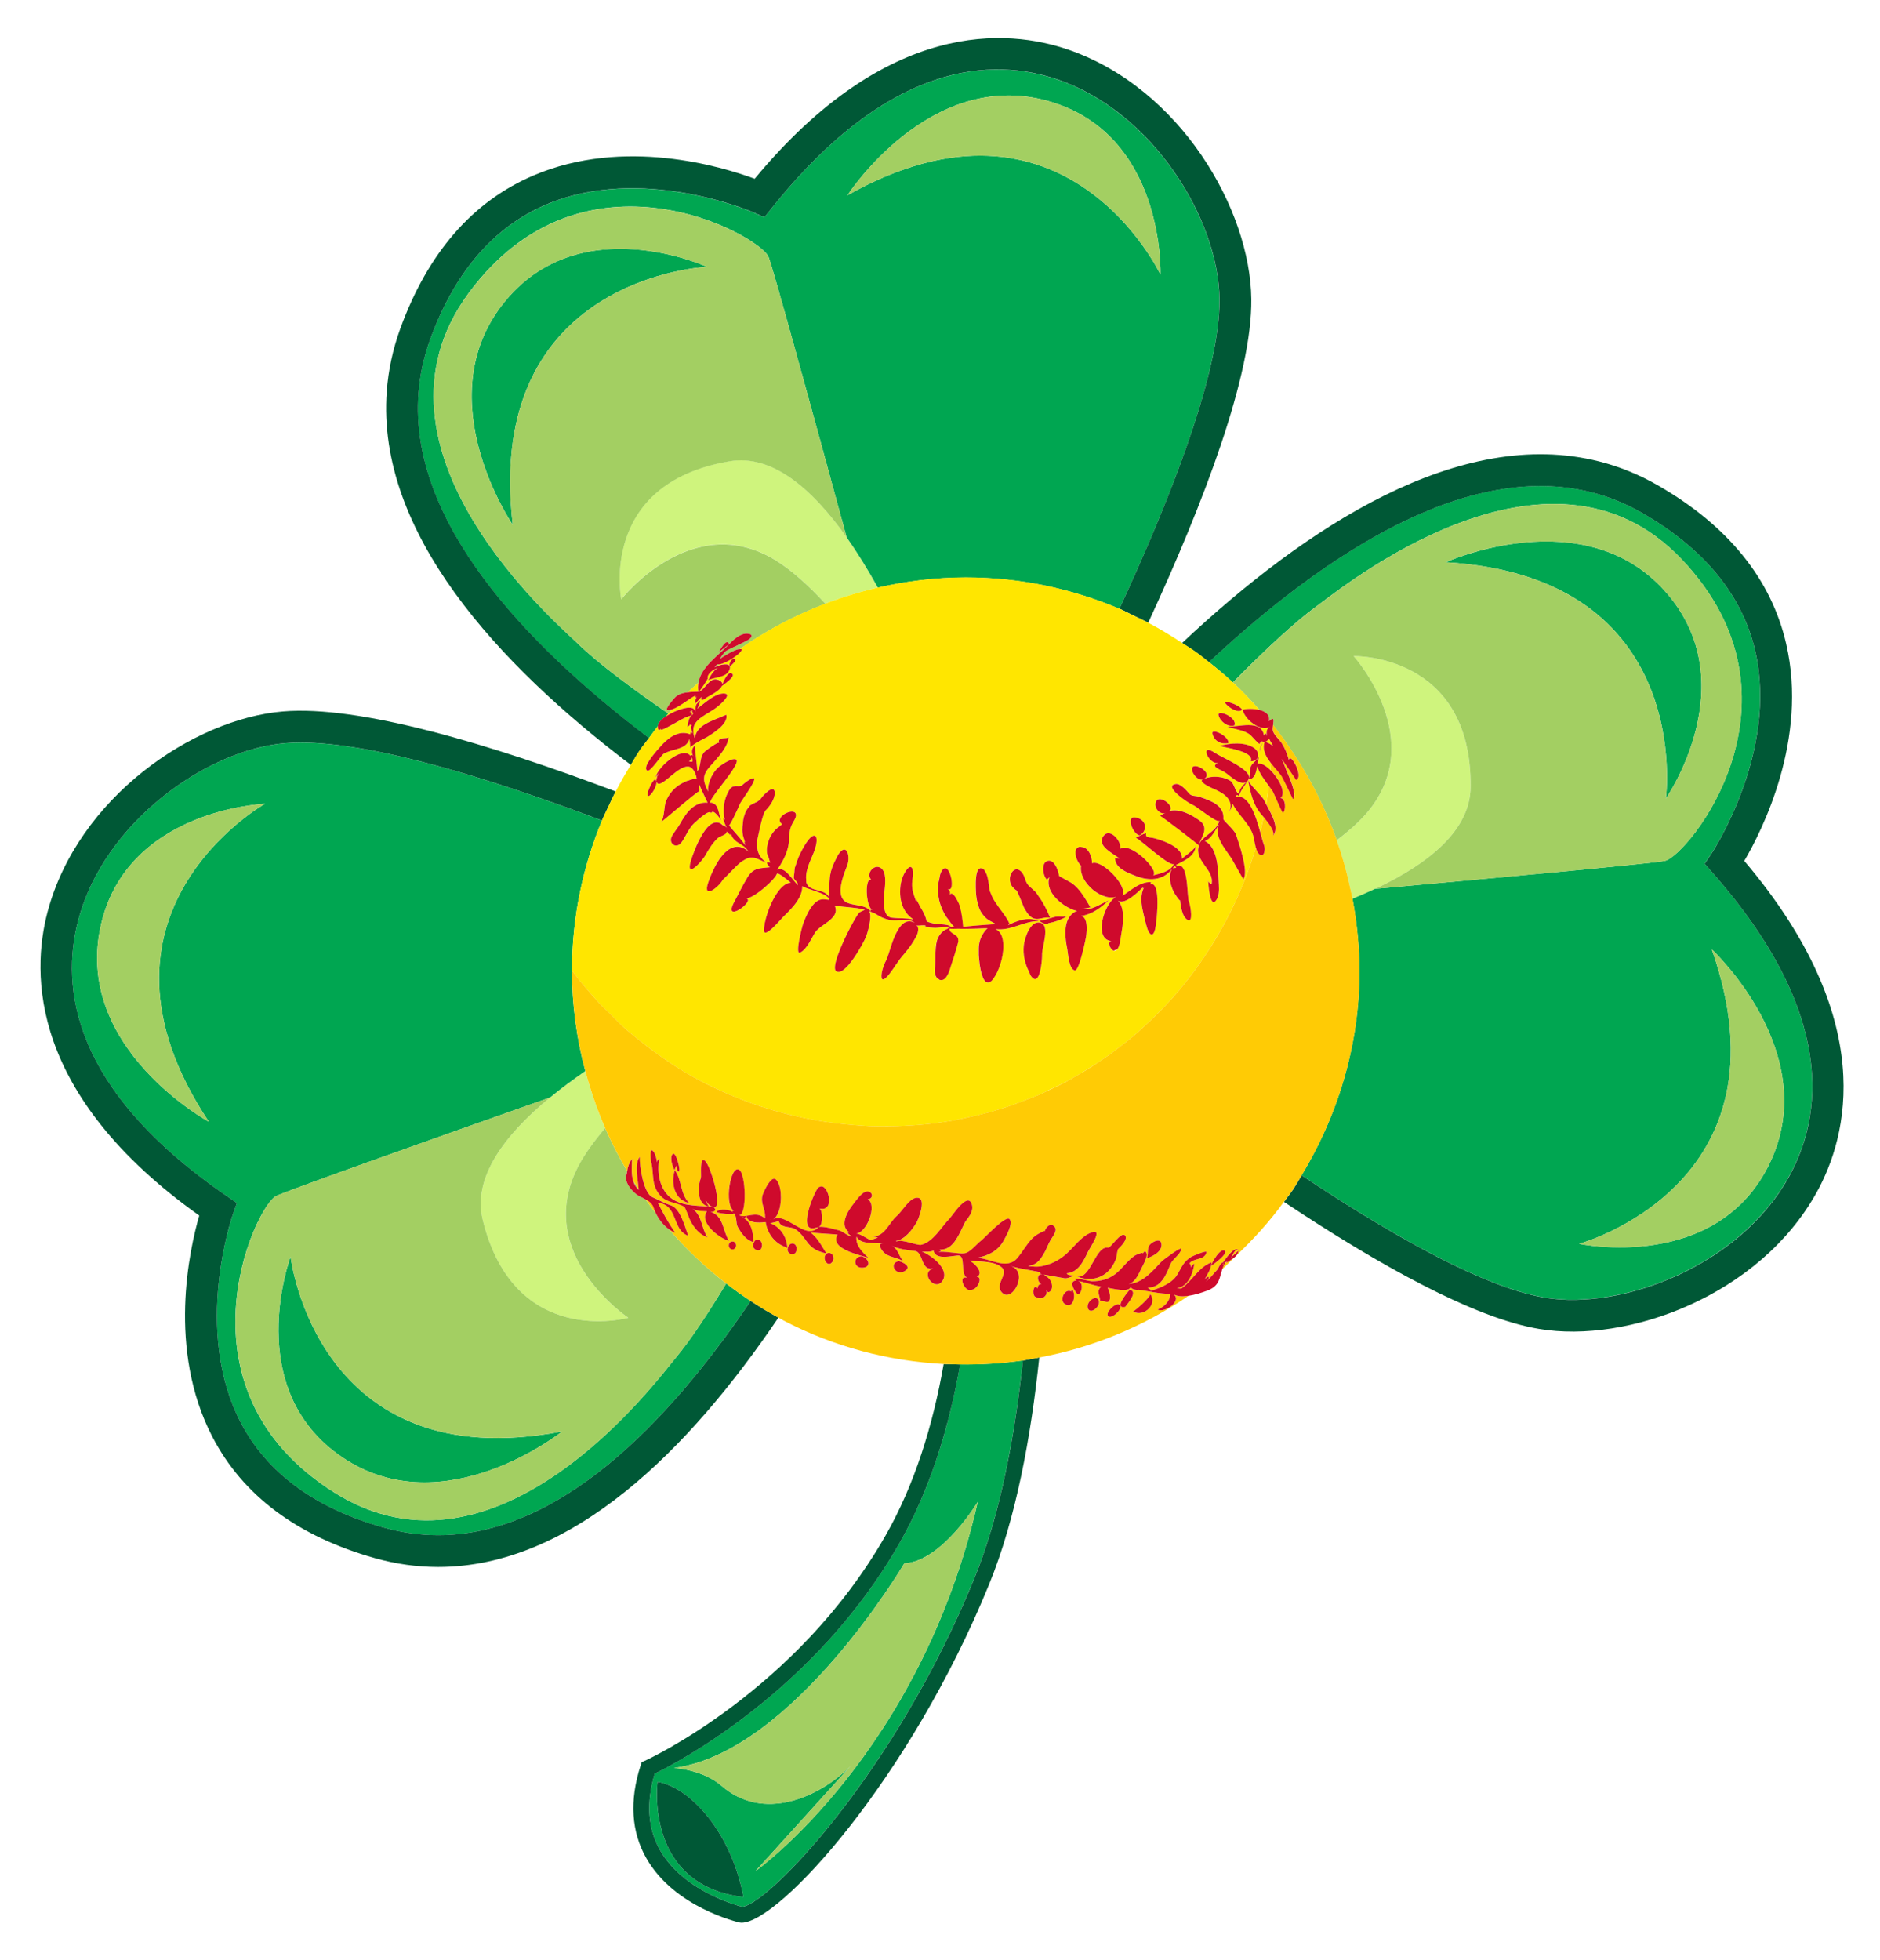
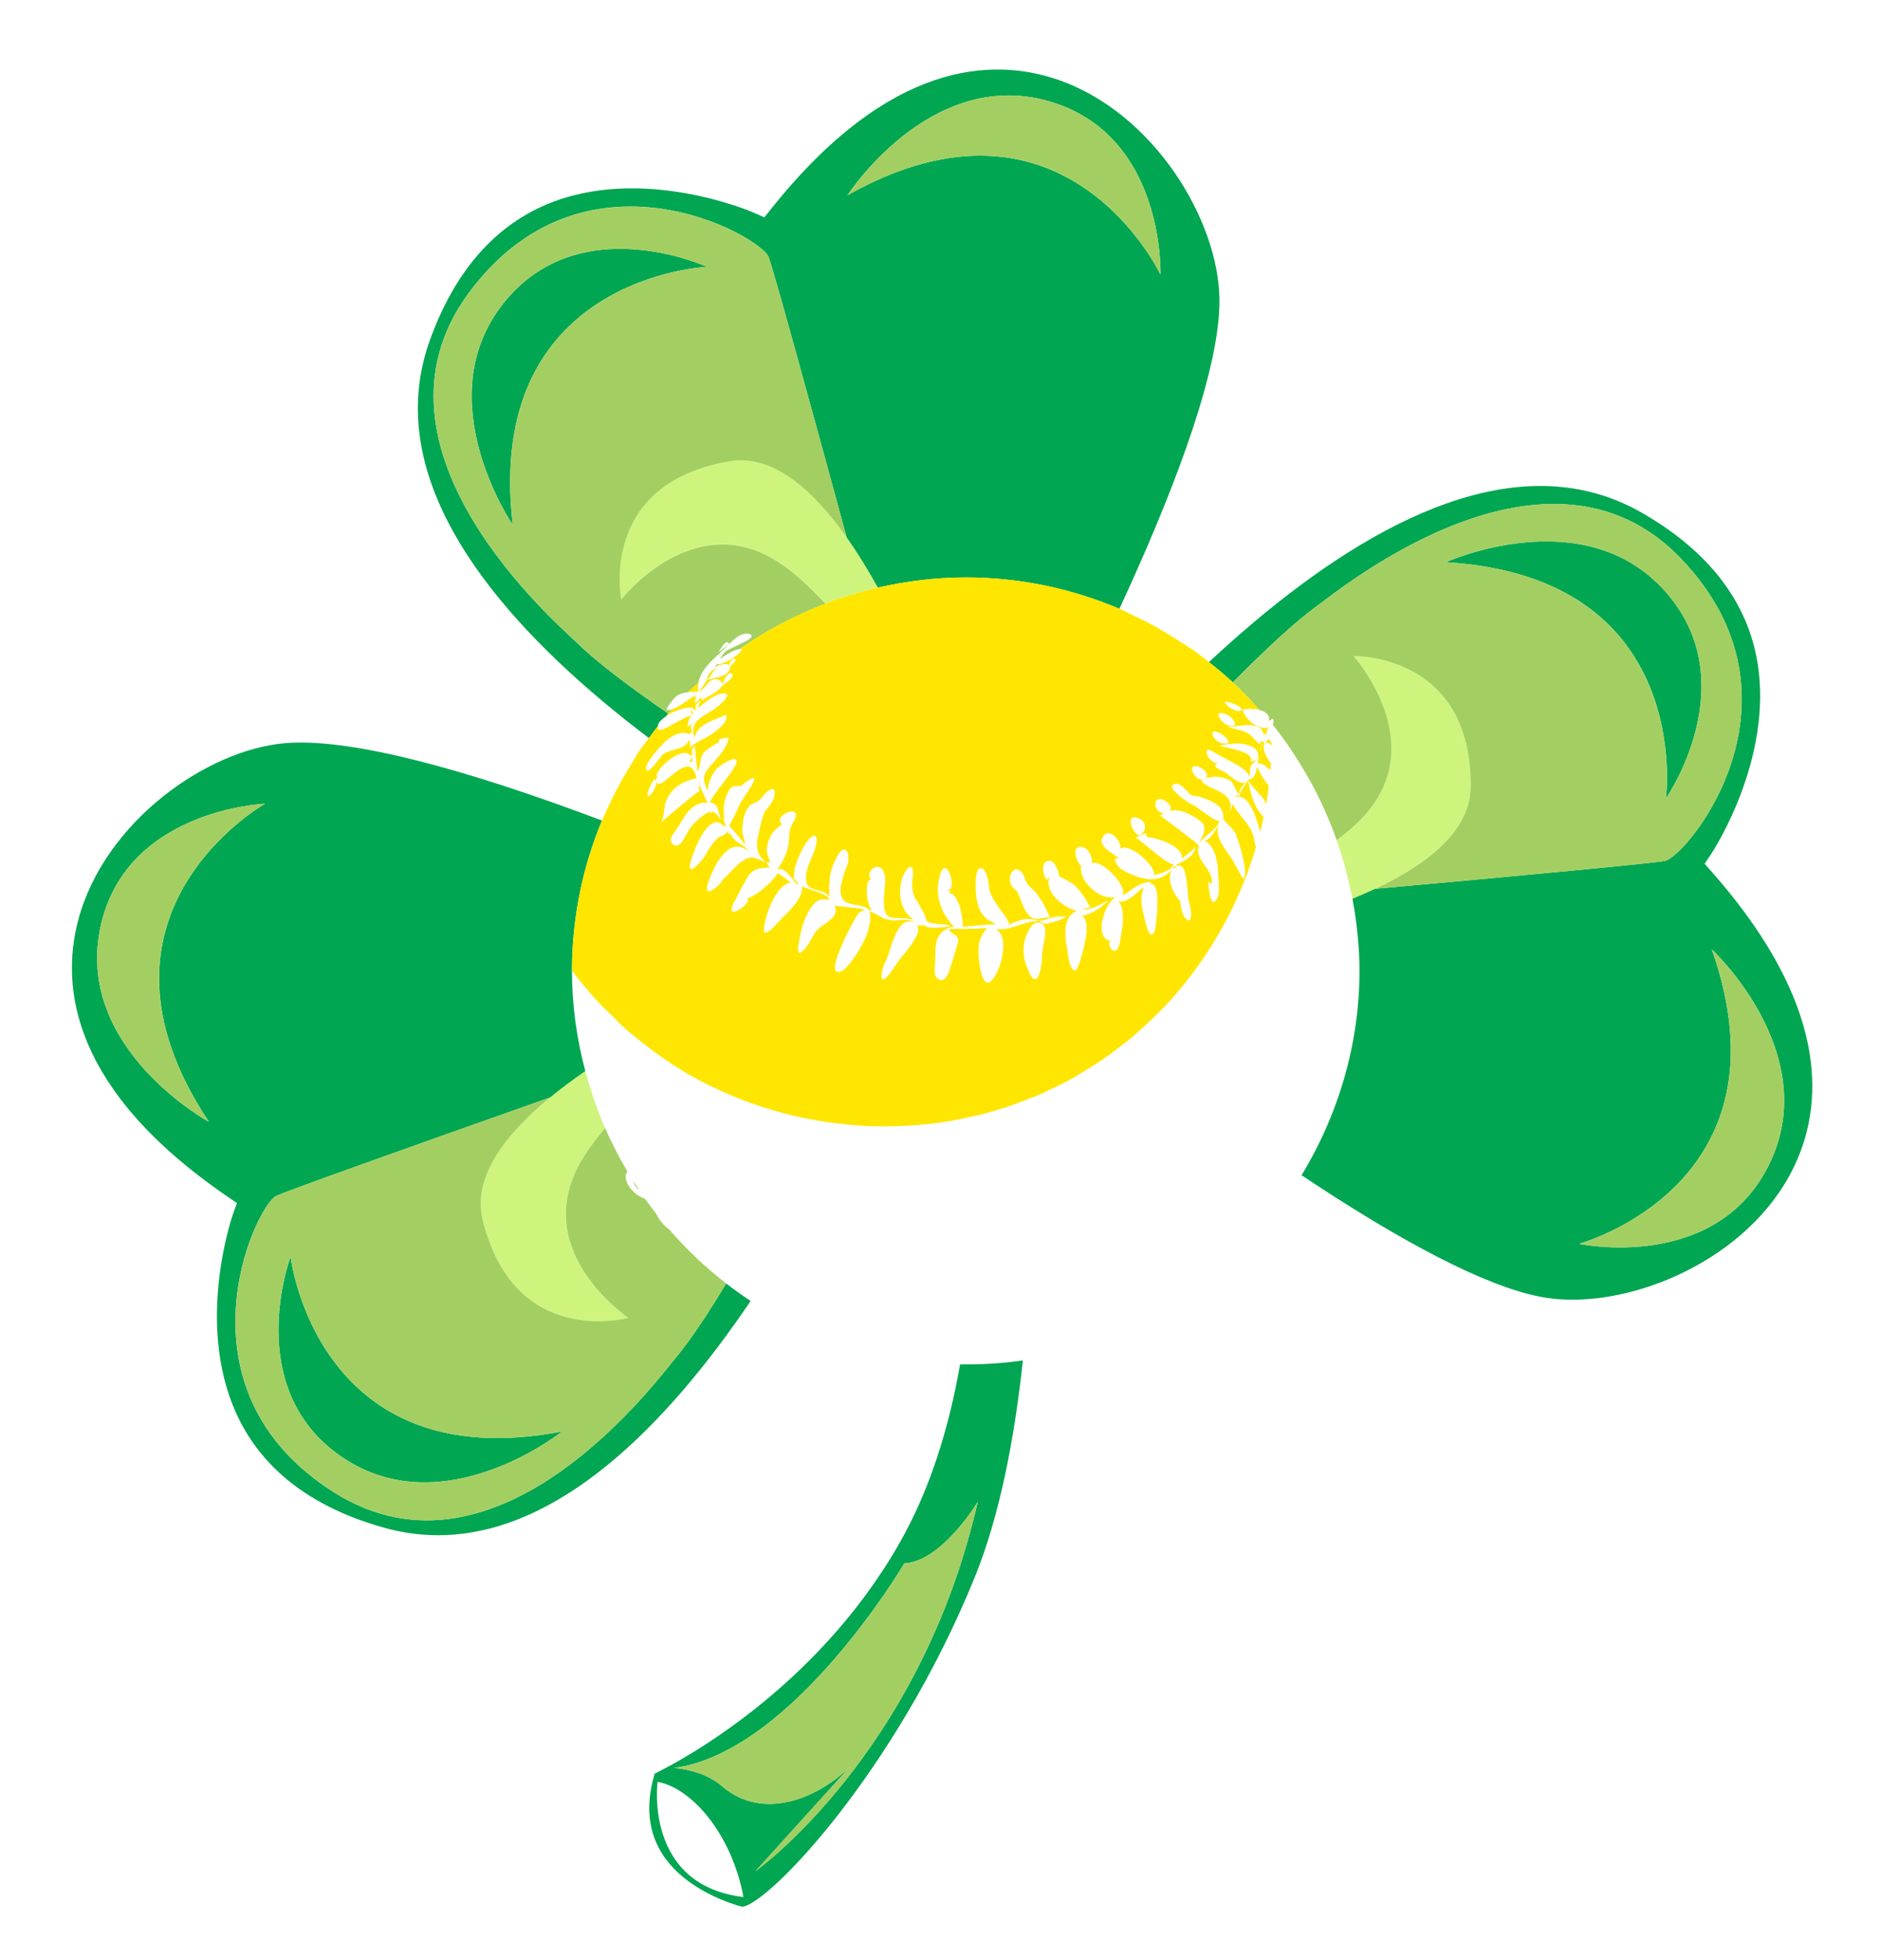
<svg xmlns="http://www.w3.org/2000/svg" version="1.1" id="Layer_1" x="0px" y="0px" width="58px" height="60.45px" viewBox="0 0 58 60.45" style="enable-background:new 0 0 58 60.45;" xml:space="preserve">
  <path id="color7" style="fill:#CFF47D;" d="M19.383,40.65c0,0-3.512,0.98-4.492-3.022c-0.314-1.282,0.64-2.588,2.078-3.773  c0.34-0.28,0.706-0.552,1.089-0.816c0.035,0.132,0.073,0.262,0.112,0.393c0.141,0.466,0.305,0.923,0.499,1.368  c-0.349,0.413-0.643,0.816-0.837,1.195C16.442,38.69,19.383,40.65,19.383,40.65z M22.509,14.225  c-4.063,0.683-3.344,4.258-3.344,4.258s2.171-2.789,4.757-1.206c0.492,0.301,1.016,0.775,1.541,1.342  c0.363-0.139,0.734-0.26,1.112-0.364c0.168-0.046,0.336-0.091,0.507-0.13c-0.304-0.548-0.626-1.073-0.964-1.551  C25.043,15.053,23.811,14.006,22.509,14.225z M41.761,20.238c0,0,2.367,2.625,0.357,4.895c-0.233,0.263-0.535,0.526-0.879,0.786  c0.179,0.512,0.324,1.035,0.435,1.568c0.017,0.08,0.037,0.158,0.052,0.238c0.24-0.098,0.474-0.2,0.7-0.306  c1.686-0.794,2.932-1.825,2.944-3.144C45.407,20.153,41.761,20.238,41.761,20.238z" />
  <path id="color6" style="fill:#00A651;" d="M22.404,39.591c-0.574,0.948-1.113,1.761-1.551,2.284  c-0.568,0.677-5.473,7.351-10.537,4.166c-5.064-3.186-2.451-8.822-1.797-9.148c0.298-0.149,4.243-1.553,8.449-3.038  c0.34-0.28,0.706-0.552,1.089-0.816c-0.267-1.002-0.412-2.042-0.412-3.099c0.003-1.64,0.334-3.203,0.926-4.629  c-3.487-1.315-7.055-2.406-9.299-2.406c-0.164,0-0.32,0.006-0.468,0.018c-2.442,0.204-5.593,2.446-6.391,5.459  c-0.549,2.073-0.2,5.233,4.585,8.515l0.311,0.214l-0.127,0.356c-0.012,0.034-1.237,3.549,0.235,6.396  c0.81,1.566,2.296,2.662,4.419,3.258c0.554,0.156,1.119,0.235,1.679,0.235c3.704,0,7.043-3.382,9.643-7.225  C22.9,39.96,22.649,39.78,22.404,39.591z M6.443,34.603c0,0-4.095-2.232-3.358-5.938c0.737-3.705,5.091-3.872,5.091-3.872  S2.17,28.18,6.443,34.603z M17.341,44.156c0,0-3.642,2.914-6.774,0.801c-3.132-2.112-1.603-6.192-1.603-6.192  S9.765,45.613,17.341,44.156z M37.621,9.237c-0.024-2.45-2.028-5.757-4.975-6.775c-2.027-0.7-5.204-0.583-8.829,3.948l-0.236,0.295  l-0.346-0.153c-0.034-0.015-3.449-1.494-6.396-0.235c-1.621,0.693-2.824,2.094-3.574,4.168c-0.196,0.541-0.316,1.099-0.357,1.658  c-0.288,3.901,3.215,7.674,7.112,10.625c0.091-0.123,0.18-0.247,0.275-0.367c0.003-0.038,0.012-0.077,0.033-0.106  c0.055-0.075,0.128-0.135,0.207-0.189c0.027-0.032,0.057-0.061,0.085-0.093c-1.175-0.81-2.186-1.569-2.785-2.152  c-0.633-0.616-6.929-5.998-3.38-10.814c3.549-4.817,8.978-1.796,9.256-1.12c0.127,0.308,1.237,4.346,2.409,8.649  c0.338,0.478,0.66,1.003,0.964,1.551c0.873-0.199,1.778-0.314,2.712-0.314c1.683,0,3.281,0.349,4.739,0.967  c1.563-3.373,2.907-6.841,3.071-9.074C37.617,9.541,37.622,9.385,37.621,9.237z M35.802,8.471c0,0-2.936-6.237-9.656-2.448  c0,0,2.527-3.92,6.168-2.913C35.955,4.117,35.802,8.471,35.802,8.471z M15.819,16.189c0,0-2.638-3.846-0.302-6.815  c2.337-2.969,6.292-1.143,6.292-1.143S14.922,8.527,15.819,16.189z M52.838,26.926l-0.249-0.283l0.211-0.314  c0.021-0.03,2.073-3.135,1.348-6.257c-0.399-1.717-1.57-3.146-3.48-4.247c-0.499-0.288-1.027-0.503-1.57-0.641  c-3.826-0.973-8.196,1.878-11.801,5.24c0.254,0.2,0.502,0.407,0.739,0.626c1.001-1.014,1.924-1.875,2.601-2.363  c0.717-0.516,7.115-5.776,11.239-1.441c4.123,4.335,0.201,9.153-0.513,9.309c-0.325,0.071-4.495,0.46-8.938,0.862  c-0.226,0.106-0.46,0.208-0.7,0.306c0.12,0.638,0.193,1.287,0.213,1.942c0.059,2.337-0.592,4.622-1.783,6.587  c2.606,1.737,5.183,3.204,7.029,3.673c0.159,0.04,0.312,0.073,0.458,0.098c2.417,0.404,6.023-0.992,7.54-3.716  C56.227,34.435,56.667,31.286,52.838,26.926z M54.604,35.869c-1.627,3.41-5.888,2.498-5.888,2.498s6.654-1.802,4.096-9.08  C52.813,29.287,56.231,32.459,54.604,35.869z M51.395,24.631c0,0,0.911-6.833-6.79-7.288c0,0,4.248-1.926,6.763,0.893  C53.882,21.055,51.395,24.631,51.395,24.631z M27.743,47.612c-2.598,4.548-6.835,6.753-7.546,7.099  c-0.269,0.902-0.212,1.696,0.167,2.363c0.7,1.23,2.297,1.682,2.534,1.743c0.818-0.083,4.721-4.153,7.162-10.133  c0.793-1.942,1.243-4.354,1.497-6.719c-0.641,0.093-1.29,0.13-1.938,0.122C29.277,44.048,28.69,45.956,27.743,47.612z   M20.287,54.964c1.041,0.184,2.282,1.593,2.65,3.553C19.858,58.15,20.287,54.964,20.287,54.964z M23.304,57.721l2.94-3.247  c-0.98,0.98-2.697,1.73-3.982,0.613c-0.582-0.506-1.47-0.551-1.47-0.551c3.676-0.49,7.106-6.31,7.106-6.31  c1.164-0.061,2.267-1.899,2.267-1.899C28.388,54.107,23.304,57.721,23.304,57.721z" />
-   <path id="color5" style="fill:#005836;" d="M13.518,48.336C13.517,48.336,13.517,48.336,13.518,48.336  c-0.65,0-1.305-0.091-1.945-0.271c-2.398-0.674-4.089-1.938-5.028-3.758c-1.388-2.694-0.699-5.769-0.398-6.811  c-5.233-3.726-5.186-7.455-4.68-9.366c0.934-3.524,4.494-5.954,7.257-6.184c2.357-0.202,6.388,1.004,10.27,2.468  c-0.076,0.147-0.146,0.297-0.216,0.448c-0.069,0.149-0.143,0.295-0.206,0.448c-3.487-1.315-7.055-2.406-9.299-2.406  c-0.164,0-0.32,0.006-0.468,0.018c-2.442,0.204-5.593,2.446-6.391,5.459c-0.549,2.073-0.2,5.233,4.585,8.515l0.311,0.214  l-0.127,0.356c-0.012,0.034-1.237,3.549,0.235,6.396c0.81,1.566,2.296,2.662,4.419,3.258c0.554,0.156,1.119,0.235,1.679,0.235  c3.704,0,7.043-3.382,9.643-7.225c0.138,0.091,0.276,0.18,0.418,0.265c0.144,0.086,0.29,0.169,0.438,0.249  C21.263,44.711,17.652,48.336,13.518,48.336z M32.967,1.535c-1.869-0.645-5.583-0.966-9.684,3.979  c-1.016-0.377-4.033-1.29-6.821-0.103c-1.884,0.802-3.269,2.396-4.117,4.738c-0.227,0.625-0.365,1.271-0.413,1.919c0,0,0,0,0,0.001  c-0.32,4.348,3.419,8.412,7.53,11.525c0.089-0.144,0.17-0.294,0.265-0.435c0.092-0.136,0.198-0.262,0.295-0.394  c-3.897-2.951-7.4-6.724-7.112-10.625c0.041-0.558,0.161-1.116,0.357-1.658c0.75-2.073,1.953-3.475,3.574-4.168  c2.947-1.259,6.362,0.22,6.396,0.235l0.346,0.153l0.236-0.295c3.625-4.531,6.802-4.647,8.829-3.948  c2.946,1.018,4.951,4.325,4.975,6.775c0.001,0.149-0.004,0.305-0.016,0.468c-0.164,2.233-1.509,5.7-3.071,9.074  c0.151,0.064,0.294,0.145,0.442,0.215c0.149,0.071,0.3,0.14,0.446,0.217c1.73-3.74,3.208-7.634,3.18-9.983  C38.574,6.455,36.412,2.725,32.967,1.535z M53.813,26.556c0.548-0.935,1.974-3.746,1.292-6.698  c-0.461-1.995-1.789-3.637-3.947-4.881c-0.576-0.332-1.188-0.582-1.817-0.742c0,0,0,0-0.001,0c-4.304-1.094-9.052,2.011-12.872,5.6  c0.144,0.095,0.294,0.182,0.433,0.283c0.136,0.099,0.265,0.204,0.397,0.308c3.605-3.362,7.975-6.213,11.801-5.24  c0.543,0.138,1.071,0.353,1.57,0.641c1.91,1.101,3.081,2.53,3.48,4.247c0.725,3.122-1.328,6.226-1.348,6.257l-0.211,0.314  l0.249,0.283c3.829,4.36,3.388,7.509,2.346,9.383c-1.516,2.724-5.123,4.12-7.54,3.716c-0.146-0.025-0.299-0.057-0.458-0.098  c-1.846-0.469-4.424-1.936-7.029-3.673c-0.085,0.14-0.164,0.282-0.254,0.419c-0.091,0.138-0.197,0.265-0.293,0.399  c2.939,1.955,5.874,3.589,7.874,3.919c2.734,0.458,6.784-1.02,8.557-4.205C57.002,35.058,57.966,31.457,53.813,26.556z   M31.558,41.966c-0.254,2.365-0.704,4.776-1.497,6.719c-2.441,5.98-6.344,10.05-7.162,10.133c-0.237-0.061-1.834-0.513-2.534-1.743  c-0.38-0.667-0.436-1.462-0.167-2.363c0.711-0.346,4.948-2.551,7.546-7.099c0.946-1.656,1.533-3.564,1.877-5.524  c-0.085-0.001-0.17-0.004-0.255-0.007c-0.084-0.003-0.169-0.002-0.253-0.006c-0.332,1.892-0.896,3.722-1.795,5.294  c-2.747,4.808-7.375,6.922-7.422,6.943l-0.099,0.045l-0.034,0.104c-0.348,1.08-0.288,2.042,0.178,2.858  c0.863,1.512,2.798,1.964,2.88,1.983l0.054,0.006c1.157,0,5.179-4.408,7.64-10.438c0.826-2.024,1.292-4.543,1.547-6.995  c-0.082,0.015-0.163,0.031-0.245,0.044C31.73,41.934,31.644,41.953,31.558,41.966z M22.937,58.517  c-0.368-1.96-1.608-3.369-2.65-3.553C20.287,54.964,19.858,58.15,22.937,58.517z" />
  <path id="color4" style="fill:#A3CF62;" d="M22.404,39.591c-0.644-0.498-1.233-1.058-1.761-1.669  c-0.17-0.121-0.318-0.307-0.406-0.492c-0.112-0.144-0.222-0.288-0.327-0.437c-0.04-0.021-0.08-0.047-0.116-0.062  c-0.109-0.044-0.224-0.127-0.339-0.269c-0.094-0.114-0.161-0.267-0.156-0.417c0.002-0.073,0.021-0.089,0.038,0.005  c-0.007-0.043,0.009-0.082,0.014-0.124c-0.253-0.429-0.482-0.871-0.682-1.328c-0.349,0.413-0.643,0.816-0.837,1.195  c-1.389,2.696,1.552,4.656,1.552,4.656s-3.512,0.98-4.492-3.022c-0.314-1.282,0.64-2.588,2.078-3.773  c-4.206,1.484-8.151,2.889-8.449,3.038c-0.654,0.327-3.267,5.963,1.797,9.148c5.064,3.186,9.969-3.489,10.537-4.166  C21.292,41.352,21.83,40.539,22.404,39.591z M10.567,44.957c-3.132-2.112-1.603-6.192-1.603-6.192s0.801,6.847,8.377,5.39  C17.341,44.156,13.699,47.069,10.567,44.957z M19.534,36.424c0.055,0.088,0.112,0.174,0.169,0.26c0,0.005,0.002,0.013,0.002,0.018  C19.612,36.622,19.565,36.526,19.534,36.424z M6.443,34.603c0,0-4.095-2.232-3.358-5.938c0.737-3.705,5.091-3.872,5.091-3.872  S2.17,28.18,6.443,34.603z M17.835,19.86c0.599,0.583,1.61,1.342,2.785,2.152c0.039-0.045,0.08-0.087,0.12-0.132  c-0.059,0.019-0.117,0.036-0.157,0.021c-0.077-0.031,0.224-0.372,0.258-0.403c0.095-0.09,0.236-0.126,0.38-0.143  c0.104-0.104,0.219-0.197,0.327-0.297c0.083-0.494,0.627-0.847,0.948-1.188c-0.109,0.081-0.218,0.165-0.325,0.249  c0.042-0.062,0.243-0.462,0.326-0.25c0.138-0.145,0.355-0.346,0.575-0.322c0.188,0.021,0.117,0.125,0.013,0.189  c-0.196,0.12-0.615,0.286-0.698,0.353c-0.072,0.072-0.132,0.152-0.18,0.242c0.028-0.031,0.473-0.321,0.615-0.307  c0.813-0.572,1.7-1.041,2.643-1.401c-0.526-0.568-1.05-1.041-1.541-1.342c-2.586-1.583-4.757,1.206-4.757,1.206  s-0.719-3.575,3.344-4.258c1.302-0.219,2.534,0.828,3.61,2.349c-1.171-4.303-2.282-8.341-2.409-8.649  c-0.278-0.676-5.707-3.696-9.256,1.12C10.906,13.862,17.202,19.244,17.835,19.86z M15.517,9.375  c2.337-2.969,6.292-1.143,6.292-1.143s-6.887,0.296-5.991,7.958C15.819,16.189,13.18,12.343,15.517,9.375z M22.158,20.424  c-0.022,0.026-0.043,0.052-0.038,0.056c0.016,0.011,0.042,0.014,0.073,0.01c-0.028,0.022-0.058,0.041-0.085,0.064  c-0.022,0.01-0.052,0.02-0.066,0.03C22.096,20.534,22.122,20.477,22.158,20.424z M35.802,8.471c0,0-2.936-6.237-9.656-2.448  c0,0,2.527-3.92,6.168-2.913C35.955,4.117,35.802,8.471,35.802,8.471z M42.427,27.418c4.442-0.402,8.612-0.791,8.938-0.862  c0.714-0.156,4.636-4.974,0.513-9.309c-4.123-4.335-10.521,0.925-11.239,1.441c-0.677,0.488-1.6,1.349-2.601,2.363  c0.289,0.268,0.557,0.555,0.819,0.85c0.183,0.046,0.324,0.145,0.293,0.319c0.004,0.005,0.01,0.01,0.014,0.016  c0.151-0.144,0.132-0.01,0.111,0.13c0.264,0.329,0.503,0.674,0.729,1.027c0.032,0.05,0.072,0.095,0.104,0.146  c-0.031-0.05-0.07-0.094-0.102-0.143c0.508,0.794,0.923,1.639,1.233,2.523c0.344-0.26,0.646-0.523,0.879-0.786  c2.01-2.27-0.357-4.895-0.357-4.895s3.646-0.084,3.609,4.036C45.359,25.593,44.113,26.624,42.427,27.418z M44.604,17.343  c0,0,4.248-1.926,6.763,0.893c2.515,2.819,0.027,6.396,0.027,6.396S52.305,17.798,44.604,17.343z M54.604,35.869  c-1.627,3.41-5.888,2.498-5.888,2.498s6.654-1.802,4.096-9.08C52.813,29.287,56.231,32.459,54.604,35.869z M30.165,46.327  c-1.777,7.78-6.861,11.395-6.861,11.395l2.94-3.247c-0.98,0.98-2.697,1.73-3.982,0.613c-0.582-0.506-1.47-0.551-1.47-0.551  c3.676-0.49,7.106-6.31,7.106-6.31C29.062,48.165,30.165,46.327,30.165,46.327z" />
  <path id="color3" style="fill:#FFE600;" d="M36.186,26.783c0.019-0.022,0.031-0.047,0.039-0.073  C36.196,26.722,36.402,26.767,36.186,26.783z M21.547,21.057c-0.108,0.1-0.223,0.193-0.327,0.297  c0.114-0.014,0.23-0.016,0.326-0.019C21.528,21.237,21.532,21.145,21.547,21.057z M38.505,24.061  c-0.094,0.17-0.233,0.314-0.284,0.505c-0.044-0.063-0.074-0.056-0.089,0.021c0.393-0.109,0.61,0.58,0.749,1.081  c0.039-0.154,0.068-0.312,0.101-0.468c-0.035-0.041-0.071-0.083-0.089-0.104C38.65,24.803,38.576,24.425,38.505,24.061z   M39.15,22.219c-0.002,0.01,0.002,0.018-0.001,0.029c0.006-0.006,0.01-0.008,0.015-0.013C39.159,22.229,39.154,22.225,39.15,22.219z   M21.255,23.482c0.119,0.044,0.144,0.001,0.075-0.129C21.333,23.412,21.308,23.455,21.255,23.482z M40.108,23.538  c-0.031-0.05-0.07-0.094-0.102-0.143c-0.001-0.001-0.001-0.002-0.002-0.003C40.037,23.443,40.077,23.487,40.108,23.538z   M39.21,23.541c0,0,0.001,0.001,0.001,0.002c-0.001,0.021-0.003,0.042-0.005,0.063c-0.004,0.051-0.007,0.102-0.011,0.152  c-0.138-0.138-0.286-0.231-0.394-0.199c0.014-0.075,0.025-0.149,0.038-0.224c-0.056,0.125-0.188,0.179-0.247,0.301  c-0.063,0.13-0.002,0.278-0.075,0.405c0.2,0,0.237-0.251,0.267-0.398c0.078,0.224,0.221,0.411,0.36,0.599  c-0.024,0.19-0.048,0.379-0.081,0.567c-0.023-0.044-0.043-0.085-0.058-0.122c-0.048-0.117-0.525-0.555-0.49-0.642  c0.185-0.271-0.781-0.657-1.009-0.811c-0.526-0.357-0.214,0.356,0.071,0.298c-0.254,0.127,0.1,0.202,0.259,0.32  c0.125,0.091,0.459,0.41,0.625,0.256c-0.095,0.108-0.224,0.207-0.228,0.366c-0.104,0.014-0.153-0.313-0.259-0.38  c-0.229-0.149-0.569-0.178-0.822-0.07c0.253-0.142-0.145-0.437-0.32-0.386c-0.176,0.051,0.1,0.507,0.312,0.392  c-0.246,0.062,0.254,0.282,0.312,0.307c0.279,0.12,0.628,0.323,0.476,0.701c0.043-0.076,0.076-0.157,0.101-0.242  c0.177,0.366,0.576,0.647,0.653,1.06c0.017,0.089,0.033,0.19,0.059,0.285c-0.159,0.538-0.355,1.063-0.586,1.573  c-0.014,0.03-0.026,0.061-0.04,0.091c-0.189,0.408-0.4,0.804-0.633,1.189c-0.376,0.623-0.804,1.214-1.287,1.761  c-0.017,0.019-0.033,0.037-0.05,0.055c-0.285,0.318-0.591,0.618-0.909,0.905c-0.088,0.078-0.171,0.161-0.261,0.237  c-0.109,0.092-0.224,0.178-0.336,0.266c-0.01,0.008-0.02,0.016-0.031,0.024c-0.134,0.105-0.269,0.209-0.408,0.309  c-0.026,0.019-0.054,0.036-0.081,0.055c-0.099,0.07-0.199,0.138-0.301,0.205c-0.017,0.011-0.032,0.023-0.049,0.034  c-0.001-0.001-0.002-0.001-0.003-0.002c-0.217,0.14-0.437,0.276-0.662,0.402c-0.056,0.031-0.11,0.066-0.167,0.097  c-0.206,0.111-0.421,0.207-0.635,0.306c0,0.002,0,0.004,0,0.005c-0.08,0.037-0.158,0.08-0.239,0.115  c-0.022,0.01-0.045,0.017-0.067,0.026c-0.058,0.025-0.118,0.045-0.176,0.068c-0.062,0.025-0.125,0.048-0.187,0.073  c-0.19,0.075-0.383,0.146-0.578,0.212c-0.186,0.061-0.374,0.118-0.562,0.17c-0.114,0.032-0.229,0.06-0.344,0.088  c-0.088,0.021-0.176,0.039-0.264,0.058c-0.08,0.018-0.16,0.037-0.24,0.053c-0.088,0.017-0.175,0.037-0.263,0.052  c-0.659,0.115-1.324,0.17-1.99,0.175c-0.187,0.001-0.373,0.003-0.559-0.004c-0.179-0.007-0.357-0.024-0.536-0.038  c-0.372-0.031-0.743-0.076-1.111-0.14c-0.913-0.16-1.808-0.421-2.666-0.786c-0.081-0.035-0.161-0.07-0.24-0.106  c-0.228-0.103-0.454-0.209-0.676-0.326c-0.294-0.158-0.582-0.326-0.861-0.507c-0.017-0.011-0.033-0.024-0.051-0.035  c-0.084-0.055-0.166-0.115-0.25-0.172c-0.015-0.011-0.031-0.021-0.046-0.032c-0.245-0.172-0.485-0.351-0.716-0.54  c-0.01-0.008-0.019-0.016-0.029-0.023c-0.069-0.057-0.14-0.11-0.208-0.169c-0.032-0.027-0.066-0.052-0.098-0.079  c-0.186-0.163-0.356-0.344-0.532-0.519c-0.108-0.107-0.223-0.207-0.326-0.319c-0.299-0.321-0.583-0.656-0.845-1.009  c0.003-1.64,0.334-3.203,0.926-4.629c0.063-0.152,0.136-0.299,0.206-0.448c0.07-0.151,0.141-0.301,0.216-0.448  c0.145-0.281,0.302-0.552,0.467-0.82c0.089-0.144,0.17-0.294,0.265-0.435c0.092-0.136,0.198-0.262,0.295-0.394  c0.091-0.123,0.18-0.247,0.275-0.367c-0.008,0.095,0.032,0.181,0.108,0.06c-0.1,0.141,0.229-0.049,0.262-0.067  c0.09-0.045,0.187-0.103,0.284-0.157c0.128-0.072,0.259-0.138,0.389-0.166c-0.1,0.089-0.106,0.221-0.131,0.341  c-0.001,0.007-0.003,0.014-0.004,0.021c0.007-0.003,0.007-0.011,0.014-0.015c0.039-0.021,0.071-0.049,0.085-0.093  c-0.012,0.043,0.002,0.056,0.042,0.036c-0.033,0.043-0.031,0.087-0.02,0.13c0.012,0.047,0.035,0.095,0.046,0.141  c-0.044-0.066-0.069-0.059-0.077,0.02c-0.364-0.142-0.684,0.117-0.918,0.379c-0.032,0.036-0.067,0.071-0.096,0.106  c-0.031,0.038-0.132,0.156-0.218,0.279c-0.101,0.146-0.18,0.301-0.094,0.358c0.042,0.03,0.157-0.097,0.267-0.232  c0.098-0.122,0.192-0.25,0.223-0.276c0.038-0.033,0.09-0.05,0.139-0.071c0.243-0.099,0.582-0.096,0.668-0.394  c0.021,0.076,0.029,0.154,0.025,0.232c0.021-0.063-0.006,0.037,0.027,0.06c-0.082-0.057,0.293-0.252,0.43-0.321  c0.026-0.013,0.047-0.024,0.05-0.025c0.188-0.117,0.682-0.414,0.61-0.697c0.001,0.003-0.358,0.148-0.395,0.163  c-0.2,0.087-0.424,0.193-0.524,0.389c-0.025,0.05-0.049,0.102-0.054,0.166c-0.036-0.09-0.046-0.165-0.046-0.234  c-0.001-0.365,0.432-0.483,0.743-0.729c0.042-0.033,0.468-0.383,0.228-0.409c-0.281-0.031-0.637,0.311-0.846,0.465  c0.043-0.08,0.073-0.162,0.09-0.25c-0.175,0.153-0.123,0.118-0.158,0.363c-0.005-0.305-0.61-0.039-0.724,0.021  c-0.023,0.012-0.045,0.028-0.068,0.04c-0.04,0.022-0.08,0.044-0.118,0.07c0.027-0.032,0.057-0.061,0.085-0.093  c0.039-0.045,0.08-0.087,0.12-0.132c0.235-0.077,0.57-0.366,0.712-0.423c0.045-0.018-0.093,0.184,0.038,0.027  c-0.051,0.234-0.048-0.047-0.045,0.226c0.065-0.072,0.13-0.144,0.196-0.216c-0.049,0.205,0.132,0.03,0.204-0.007  c0.128-0.065,0.676-0.359,0.325-0.512c-0.277-0.12-0.394,0.271-0.603,0.36c0.048-0.064,0.351-0.488,0.255-0.432  c0.031-0.156,0.188-0.254,0.327-0.304c-0.131,0.07-0.238,0.251-0.301,0.381c0.196-0.099,0.549-0.073,0.651-0.308  c0.112-0.253-0.227-0.193-0.39-0.117c0.028-0.023,0.058-0.042,0.085-0.064c0.216-0.027,0.729-0.37,0.683-0.466  c-0.006-0.013-0.037-0.001-0.055-0.003c0.813-0.572,1.7-1.041,2.643-1.401c0.363-0.139,0.734-0.26,1.112-0.364  c0.168-0.046,0.336-0.091,0.507-0.13c0.873-0.199,1.778-0.314,2.712-0.314c1.683,0,3.281,0.349,4.739,0.967  c0.151,0.064,0.294,0.145,0.442,0.215c0.149,0.071,0.3,0.14,0.446,0.217c0.362,0.19,0.708,0.4,1.047,0.624  c0.144,0.095,0.294,0.182,0.433,0.283c0.136,0.099,0.265,0.204,0.397,0.308c0.254,0.2,0.502,0.407,0.739,0.626  c0.289,0.268,0.557,0.555,0.819,0.85c-0.187-0.047-0.409-0.04-0.52-0.007c0.061,0.293,0.542,0.692,0.849,0.526  c-0.131,0.051-0.109,0.18-0.105,0.289c-0.019-0.106-0.045-0.112-0.086-0.017c-0.072-0.519-0.799-0.253-1.13-0.279  c0.231,0.094,0.519,0.097,0.717,0.265c0.036,0.029,0.25,0.287,0.283,0.269c0.02-0.083,0.063-0.099,0.133-0.05  c-0.111,0.06-0.13,0.187-0.133,0.298c0.021-0.093,0.04-0.265,0.148-0.303C38.935,23.131,39.056,23.345,39.21,23.541z M35.157,25.77  c0.259-0.144,0.221-0.482-0.112-0.553C34.717,25.145,34.951,25.734,35.157,25.77z M31.181,27.26c0.013,0.035,0.03,0.068,0.055,0.099  c0.03,0.037,0.063,0.073,0.113,0.102c0.035,0.002,0.211,0.479,0.24,0.537c0.02,0.042,0.047,0.082,0.073,0.122  c0.053,0.084,0.115,0.162,0.206,0.203c0.043,0.02,0.086,0.026,0.129,0.025c0.004,0,0.009-0.001,0.014-0.001  c0.127-0.007,0.255-0.07,0.385-0.034c-0.095-0.232-0.2-0.451-0.346-0.648c-0.041-0.055-0.069-0.117-0.121-0.167  c-0.191-0.184-0.234-0.169-0.309-0.394c-0.035-0.108-0.077-0.174-0.12-0.221c-0.006-0.007-0.012-0.009-0.019-0.014  C31.291,26.694,31.081,27,31.181,27.26z M22.52,20.559c0.029-0.028,0.209-0.176,0.165-0.224  C22.612,20.254,22.46,20.456,22.52,20.559z M22.598,20.792c-0.13-0.15-0.311,0.289-0.328,0.37  C22.324,21.118,22.681,20.88,22.598,20.792z M21.146,25.792c0.079-0.14,0.152-0.283,0.272-0.399  c0.002-0.002,0.015-0.014,0.019-0.018c0.036-0.035,0.133-0.126,0.239-0.207c0.121-0.093,0.243-0.161,0.265-0.082  c0.05-0.167,0.283,0.181,0.312,0.22c-0.069-0.126-0.074-0.368-0.181-0.483c-0.01-0.01-0.023-0.015-0.035-0.023  c-0.037-0.026-0.078-0.047-0.14-0.041c0-0.008,0.012-0.027,0.017-0.04c0.03-0.079,0.14-0.23,0.277-0.41  c0.281-0.367,0.643-0.823,0.51-0.884c-0.115-0.053-0.416,0.146-0.505,0.216c-0.134,0.105-0.247,0.28-0.308,0.462  c-0.035,0.106-0.058,0.214-0.043,0.315c-0.088-0.181-0.135-0.306-0.124-0.429c0.009-0.103,0.056-0.204,0.171-0.336  c0.126-0.144,0.296-0.319,0.421-0.509c0.089-0.134,0.159-0.274,0.162-0.42c0,0.101-0.371-0.03-0.289,0.196  c-0.007-0.026-0.069,0.005-0.141,0.048c-0.116,0.07-0.263,0.182-0.284,0.199c-0.201,0.167-0.11,0.433-0.246,0.623  c-0.021-0.263-0.062-0.523-0.08-0.787c-0.106,0.082-0.106,0.213-0.052,0.325c-0.03-0.068-0.095-0.029-0.077-0.003  c-0.103-0.153-0.309-0.107-0.513,0.015c-0.143,0.085-0.283,0.205-0.388,0.328c-0.097,0.114-0.166,0.227-0.171,0.307  c0.031-0.053,0.068-0.1,0.11-0.144c-0.064,0.079-0.097,0.169-0.095,0.271c-0.019-0.087-0.062-0.063-0.108,0.002  c-0.073,0.102-0.153,0.308-0.16,0.345c-0.053,0.277,0.231-0.049,0.266-0.269c0.004-0.026,0.007-0.051,0.003-0.073  c0.053,0.177,0.255-0.013,0.483-0.2c0.166-0.136,0.345-0.269,0.492-0.261c0.069,0.004,0.13,0.045,0.181,0.128  c0.035,0.057,0.065,0.132,0.086,0.24c-0.109-0.008-0.375,0.117-0.258,0.06c-0.057,0.017-0.109,0.045-0.162,0.071  c-0.159,0.079-0.297,0.193-0.399,0.338c-0.059,0.083-0.109,0.171-0.141,0.269c-0.017,0.053-0.027,0.148-0.04,0.246  c-0.019,0.157-0.045,0.328-0.123,0.38c0.04-0.026,0.182-0.146,0.352-0.289c0.119-0.1,0.247-0.208,0.372-0.312  c0.18-0.15,0.34-0.281,0.412-0.331c0.025-0.017,0.042-0.028,0.043-0.022c0.08-0.075-0.029-0.134,0.029-0.214  c0.056,0.141,0.123,0.279,0.189,0.416c0.022,0.044,0.039,0.091,0.062,0.135c-0.197-0.018-0.363,0.058-0.5,0.176  c-0.097,0.084-0.175,0.19-0.243,0.299c-0.028,0.044-0.058,0.087-0.081,0.132c-0.054,0.103-0.127,0.196-0.193,0.293  c-0.04,0.057-0.081,0.114-0.103,0.18c-0.059,0.179,0.133,0.326,0.277,0.185C21.059,25.956,21.101,25.873,21.146,25.792z   M22.533,26.901c0.107-0.111,0.214-0.221,0.333-0.319c0.028-0.023,0.049-0.027,0.074-0.044c0.264-0.175,0.412-0.048,0.707,0.074  c-0.136-0.099-0.222-0.219-0.266-0.354c-0.008-0.025-0.01-0.052-0.015-0.078c-0.019-0.099-0.021-0.204,0.006-0.319  c0.01-0.039,0.023-0.104,0.039-0.177c0.033-0.156,0.079-0.358,0.127-0.508c0.027-0.084,0.055-0.153,0.082-0.18  c0.132-0.13,0.29-0.356,0.282-0.548c-0.013-0.281-0.351,0.071-0.409,0.159c-0.084,0.132-0.23,0.151-0.351,0.234  c-0.021,0.014-0.026,0.041-0.043,0.058c-0.098,0.105-0.144,0.256-0.17,0.391c-0.005,0.027-0.005,0.056-0.009,0.084  c-0.023,0.155-0.03,0.317,0.021,0.464c0.1,0.289-0.02,0.022,0.032,0.166c0.001,0.003,0.003,0.008,0.004,0.011  c0.007,0.018,0.014,0.038,0.026,0.068c-0.017-0.032-0.044-0.055-0.064-0.085c-0.007-0.011-0.016-0.02-0.023-0.031  c-0.131-0.181-0.294-0.335-0.427-0.515c0.013,0.02,0.081-0.107,0.154-0.256c0.086-0.177,0.179-0.384,0.194-0.42  c0.002-0.006,0.013-0.022,0.02-0.034c0.098-0.163,0.586-0.819,0.351-0.734c-0.116,0.042-0.221,0.133-0.315,0.212  c-0.088,0.075-0.241-0.038-0.36,0.1c-0.035,0.041-0.062,0.096-0.089,0.151c-0.075,0.151-0.117,0.338-0.118,0.517  c-0.001,0.111,0.009,0.217,0.043,0.302c-0.011-0.016-0.023-0.034-0.033-0.051c-0.086-0.03,0.148,0.408,0.07,0.274  c0.009,0.008-0.153-0.122-0.084-0.031c-0.104-0.123-0.21-0.139-0.313-0.097c-0.066,0.027-0.13,0.073-0.192,0.143  c-0.099,0.112-0.19,0.267-0.268,0.427c-0.079,0.162-0.143,0.325-0.188,0.455c-0.026,0.075-0.047,0.141-0.058,0.184  c-0.106,0.407,0.179,0.147,0.35-0.062c0.045-0.055,0.084-0.108,0.103-0.142c0.053-0.096,0.108-0.19,0.169-0.28  c0.062-0.09,0.129-0.174,0.209-0.25c0.059-0.057,0.144-0.078,0.208-0.113c0.039-0.021,0.07-0.048,0.08-0.093  c0.001-0.003,0.003-0.004,0.004-0.007c0.011,0.012,0.015,0.015,0.023,0.024c0.038,0.041,0.055,0.057,0.096,0.095  c-0.013-0.016-0.003-0.022,0.001-0.031c0.002-0.005-0.007-0.015,0.001-0.018c0.002,0.011,0.012,0.018,0.015,0.028  c0.015,0.044,0.036,0.086,0.066,0.121c0.042,0.05,0.093,0.092,0.147,0.125c0.178,0.11,0.204,0.119,0.327,0.279  c-0.281-0.244-0.528-0.172-0.733,0.025c-0.113,0.109-0.213,0.252-0.297,0.411c-0.095,0.178-0.173,0.367-0.227,0.529  c-0.171,0.517,0.337,0.123,0.452-0.098C22.378,27.063,22.455,26.982,22.533,26.901z M28.728,28.611  c0.086,0.011,0.171,0.01,0.257-0.001c0.067-0.008,0.134-0.012,0.201-0.02c0.05-0.006,0.1-0.016,0.151-0.017  c-0.088-0.045-0.186-0.055-0.286-0.061c-0.004,0-0.009-0.001-0.013-0.001c-0.114-0.006-0.227-0.016-0.333-0.049  c-0.041-0.013-0.083-0.023-0.12-0.048c-0.025-0.151-0.1-0.286-0.179-0.414c-0.007-0.011-0.03-0.057-0.056-0.107  c-0.06-0.116-0.136-0.257-0.072-0.047c-0.019-0.05-0.033-0.09-0.048-0.133c-0.082-0.226-0.119-0.375-0.071-0.646  c0.038-0.219-0.025-0.497-0.225-0.186c-0.125,0.197-0.177,0.459-0.162,0.714c0.017,0.295,0.133,0.573,0.373,0.739  c0.006,0.004,0.009,0.011,0.015,0.016c0.006,0.004,0.009,0.012,0.016,0.016c-0.214-0.054-0.447-0.03-0.664-0.059  c-0.175-0.022-0.229-0.197-0.242-0.384c-0.001-0.011,0-0.021-0.001-0.032c-0.006-0.137,0.004-0.278,0.013-0.366  c0.004-0.045,0.012-0.109,0.019-0.177c0.021-0.227,0.022-0.531-0.178-0.599c-0.192-0.064-0.392,0.205-0.263,0.363  c0.007,0.009,0.004,0.021,0.014,0.029c-0.111-0.046-0.15,0.214-0.127,0.472c0.002,0.024,0.003,0.048,0.007,0.072  c0.024,0.179,0.078,0.343,0.162,0.388c-0.055-0.031-0.071-0.018-0.052,0.04c-0.176-0.227-0.519-0.157-0.752-0.281  c-0.177-0.094-0.201-0.299-0.168-0.516c0.007-0.042,0.016-0.085,0.026-0.127c0.045-0.185,0.115-0.364,0.161-0.478  c0.002-0.004,0.004-0.01,0.005-0.013c0.111-0.282-0.02-0.735-0.278-0.333c-0.033,0.051-0.051,0.1-0.077,0.149  c-0.083,0.159-0.142,0.315-0.169,0.474c-0.01,0.056-0.012,0.114-0.018,0.171c-0.011,0.123-0.015,0.253-0.012,0.388  c0.001,0.046,0,0.089,0.002,0.136c-0.134-0.292-0.612-0.149-0.707-0.458c-0.008-0.025-0.001-0.054-0.004-0.08  c-0.013-0.095-0.004-0.195,0.023-0.298c0.02-0.077,0.042-0.151,0.072-0.227c0.063-0.157,0.135-0.309,0.178-0.437  c0.004-0.012,0.003-0.019,0.006-0.031c0.118-0.383-0.025-0.533-0.273-0.161c-0.005,0.008-0.009,0.008-0.013,0.016  c-0.085,0.134-0.159,0.275-0.224,0.421c-0.038,0.086-0.07,0.175-0.095,0.265c-0.006,0.022-0.018,0.041-0.023,0.063  c-0.013,0.057-0.013,0.116-0.019,0.174c-0.005,0.05-0.017,0.099-0.016,0.149c0.016,0.067,0.108,0.113,0.122,0.182  c0.003,0.013,0.008,0.025,0.003,0.041c-0.018-0.013-0.041-0.044-0.061-0.066c-0.149-0.164-0.355-0.512-0.573-0.408  c0.033-0.049,0.064-0.1,0.095-0.15c0.031-0.05,0.059-0.102,0.087-0.154c0.052-0.098,0.095-0.199,0.126-0.305  c0.034-0.113,0.058-0.229,0.054-0.353c-0.002-0.073,0.008-0.127,0.016-0.184c0.016-0.115,0.046-0.218,0.123-0.341  c0.038-0.062,0.1-0.165,0.068-0.244c-0.08-0.198-0.703,0.118-0.417,0.328c-0.032,0.015-0.055,0.047-0.084,0.066  c-0.139,0.092-0.249,0.227-0.315,0.39c-0.056,0.138-0.087,0.283-0.071,0.426c0.006,0.055,0.035,0.102,0.054,0.154  c0.018,0.05,0.021,0.105,0.053,0.15c-0.027-0.007-0.054-0.014-0.083-0.021c-0.07,0.027,0.044,0.15,0.065,0.163  c-0.094,0.009-0.173,0.016-0.247,0.025c-0.173,0.022-0.306,0.069-0.441,0.279c-0.011,0.018-0.019,0.038-0.03,0.056  c-0.133,0.217-0.243,0.455-0.365,0.678c-0.428,0.778,0.72-0.055,0.325-0.083c0.118,0.033,0.387-0.15,0.614-0.346  c0.177-0.153,0.323-0.311,0.35-0.386c0.002-0.005,0.008-0.012,0.009-0.016c0.01-0.052,0.149,0.045,0.268,0.137  c0.087,0.067,0.165,0.133,0.163,0.132c-0.149,0.007-0.288,0.13-0.409,0.298c-0.251,0.349-0.421,0.911-0.419,1.17  c0.002,0.284,0.523-0.346,0.591-0.411c0.148-0.144,0.315-0.307,0.436-0.491c0.091-0.139,0.158-0.289,0.154-0.46  c0.045,0.033,0.15,0.068,0.27,0.108c0.191,0.063,0.417,0.138,0.515,0.23c0.029,0.028,0.05,0.056,0.051,0.087  c-0.036-0.009-0.312-0.031-0.168-0.016c-0.161-0.017-0.288,0.096-0.39,0.242c-0.12,0.171-0.206,0.388-0.255,0.522  c-0.023,0.066-0.258,0.959-0.089,0.877c0.212-0.103,0.345-0.44,0.467-0.626c0.111-0.167,0.404-0.294,0.549-0.471  c0.08-0.098,0.117-0.211,0.05-0.356c0.163,0.031,0.328,0.044,0.492,0.06c0.067,0.007,0.135,0.014,0.201,0.023  c0.082,0.011,0.162,0.029,0.242,0.05c-0.021,0.005-0.052,0.024-0.079,0.037c-0.021,0.01-0.037,0.014-0.062,0.029  c-0.006,0.004-0.009,0.003-0.016,0.007c-0.024-0.007-0.134,0.169-0.261,0.407c-0.268,0.499-0.623,1.295-0.474,1.411  c0.268,0.21,0.865-0.897,0.929-1.071c0.009-0.024,0.022-0.065,0.037-0.114c0.042-0.136,0.092-0.342,0.091-0.5  c0-0.014-0.001-0.027-0.002-0.041c-0.004-0.052-0.016-0.094-0.037-0.124c0.084,0.03,0.167,0.061,0.247,0.112  c0.18,0.113,0.376,0.185,0.592,0.174c0.184-0.009,0.413-0.06,0.568,0.073c-0.221-0.114-0.382,0.006-0.507,0.207  c-0.001,0.001-0.001,0.003-0.002,0.004c-0.08,0.129-0.144,0.289-0.198,0.446c-0.075,0.221-0.131,0.431-0.18,0.518  c-0.146,0.261-0.253,0.871,0.112,0.399c0.156-0.201,0.247-0.376,0.406-0.559c0.022-0.026,0.067-0.079,0.118-0.143  c0.087-0.108,0.193-0.254,0.27-0.396c0.003-0.005,0.006-0.01,0.009-0.015c0.009-0.018,0.02-0.035,0.028-0.052  c0.038-0.082,0.057-0.156,0.053-0.217c-0.003-0.045-0.015-0.085-0.051-0.11c0.056,0.012,0.11,0,0.165-0.003  c0.034-0.002,0.069,0.006,0.103-0.002c0.007-0.002,0.015,0.002,0.022,0c-0.011,0.001-0.007,0.003-0.013,0.005  c-0.086,0.017,0.114,0.063,0.13,0.066c0.001,0,0.003,0,0.004,0C28.7,28.614,28.714,28.61,28.728,28.611z M30.706,28.659  c0.483,0.064,0.862-0.247,1.335-0.247c-0.058-0.031-0.119-0.041-0.18-0.052c-0.136-0.023-0.275-0.006-0.411,0.036  c-0.122,0.038-0.241,0.086-0.346,0.14c0.02-0.056-0.035-0.029,0.038-0.034c-0.062-0.156-0.177-0.307-0.291-0.458  c-0.045-0.06-0.084-0.12-0.126-0.18c-0.071-0.102-0.127-0.206-0.163-0.31c-0.009-0.026-0.026-0.051-0.032-0.078  c-0.008-0.039-0.014-0.092-0.021-0.147c-0.019-0.158-0.047-0.347-0.128-0.46c-0.018-0.025-0.031-0.055-0.055-0.071  c-0.012-0.008-0.021-0.004-0.032-0.008c-0.108-0.04-0.159,0.082-0.18,0.241c-0.016,0.12-0.016,0.251-0.014,0.341  c0.001,0.048,0.003,0.088,0.004,0.101c0.002,0.114,0.017,0.231,0.042,0.344c0.023,0.102,0.055,0.201,0.102,0.291  c0.039,0.074,0.093,0.137,0.151,0.196c0.06,0.061,0.137,0.105,0.22,0.144c0.041,0.019,0.07,0.048,0.117,0.061  c-0.021-0.001-0.082,0.002-0.156,0.007c-0.097,0.006-0.223,0.015-0.353,0.026c-0.083,0.007-0.164,0.013-0.239,0.02  c-0.158,0.014-0.278,0.026-0.276,0.031c-0.005-0.052-0.011-0.102-0.016-0.153c-0.009-0.096-0.023-0.191-0.041-0.285  c-0.019-0.1-0.039-0.2-0.083-0.296c-0.004-0.009-0.017-0.034-0.027-0.055c-0.055-0.111-0.178-0.333-0.255-0.192  c0.034-0.079,0.016-0.144-0.058-0.193c0.29,0.16,0.037-1.028-0.208-0.504c-0.032,0.069-0.034,0.143-0.052,0.215  c-0.007,0.026-0.014,0.052-0.019,0.078c-0.065,0.375,0.034,0.767,0.245,1.087c0.008,0.013,0.019,0.022,0.028,0.035  c0.067,0.096,0.135,0.192,0.216,0.269c-0.034-0.015-0.157,0.008-0.197,0.026c-0.017,0.008-0.023,0.015,0.007,0.018  c-0.089,0.025-0.152,0.071-0.206,0.125c-0.004,0.004-0.007,0.007-0.011,0.011c-0.001,0.001-0.002,0.002-0.003,0.003  c-0.039,0.043-0.071,0.091-0.095,0.146c-0.009,0.021-0.02,0.039-0.027,0.061c-0.013,0.041-0.022,0.084-0.03,0.129  c-0.006,0.035-0.011,0.071-0.014,0.108c-0.001,0.007-0.001,0.015-0.002,0.022c-0.017,0.2-0.005,0.409-0.021,0.568  c0,0,0,0.003,0,0.003c-0.003,0.028-0.035,0.216,0.044,0.33c0.016,0.022,0.04,0.038,0.065,0.052c0.011,0.007,0.016,0.019,0.03,0.024  c0.088,0.028,0.152-0.015,0.202-0.079c0.058-0.075,0.096-0.18,0.118-0.253c0.038-0.128,0.083-0.255,0.125-0.383  c0.012-0.037,0.021-0.074,0.033-0.11c0.002-0.007,0.004-0.015,0.006-0.022c0.025-0.08,0.048-0.16,0.069-0.241  c0.008-0.031,0.02-0.062,0.027-0.093c0.001-0.005-0.002-0.007-0.002-0.012c0.001-0.005-0.002-0.008-0.002-0.013  c0.02-0.213-0.27-0.195-0.271-0.37c0,0,0-0.001,0-0.001c0.088,0.009,0.177,0.001,0.265,0.002c0.129,0.001,0.259,0.007,0.388,0  c0.072-0.004,0.144-0.003,0.216-0.006c0.103-0.004,0.207-0.011,0.31-0.009c-0.067,0.05-0.107,0.113-0.147,0.176  c-0.072,0.114-0.113,0.24-0.125,0.377c-0.004,0.051-0.004,0.103-0.003,0.156c0.001,0.039-0.003,0.077,0,0.115  c0.006,0.096,0.017,0.191,0.028,0.28c0.003,0.029,0.012,0.089,0.026,0.159c0.01,0.051,0.024,0.107,0.041,0.162  c0.051,0.166,0.133,0.306,0.258,0.224c0.003-0.002,0.005-0.003,0.008-0.005c0.01-0.007,0.018-0.007,0.028-0.017  c0.043-0.042,0.085-0.101,0.125-0.169c0.041-0.069,0.077-0.149,0.111-0.235c0.065-0.166,0.11-0.352,0.127-0.532  C30.972,29.025,30.918,28.749,30.706,28.659z M32.095,28.465c-0.306-0.092-0.489,0.485-0.511,0.705  c-0.028,0.278,0.036,0.566,0.169,0.816c0.017,0.033,0.022,0.072,0.042,0.103c0.081,0.125,0.144,0.134,0.194,0.089  c0.128-0.116,0.165-0.629,0.16-0.74C32.142,29.226,32.409,28.534,32.095,28.465z M32.344,28.477c0.197-0.039,0.394-0.101,0.564-0.21  c0.002-0.001,0.004-0.002,0.006-0.004c-0.024,0.006-0.05,0.009-0.075,0.01c-0.01,0.001-0.021,0.002-0.031,0.003  c-0.076,0-0.156-0.011-0.222-0.001c-0.042,0.006-0.081,0.021-0.122,0.031c-0.134,0.036-0.265,0.084-0.404,0.101  c0.03,0.023,0.101,0.066,0.168,0.085C32.274,28.506,32.319,28.509,32.344,28.477z M34.201,27.776  c-0.24,0.098-0.555,0.341-0.829,0.255c0.091-0.005,0.18-0.02,0.268-0.044c-0.16-0.265-0.313-0.552-0.566-0.74  c-0.042-0.03-0.398-0.214-0.398-0.228c-0.002-0.017-0.01-0.043-0.015-0.065c-0.035-0.161-0.138-0.413-0.305-0.404  c-0.253,0.014-0.188,0.469-0.059,0.583c0.027-0.024,0.055-0.049,0.082-0.074c-0.036,0.082-0.036,0.166-0.023,0.248  c0.061,0.377,0.557,0.729,0.874,0.792c-0.1,0.03-0.164,0.091-0.219,0.159c-0.201,0.249-0.15,0.698-0.09,0.99  c0.029,0.135,0.051,0.671,0.243,0.684c0.042,0.003,0.089-0.092,0.135-0.221c0-0.001,0.001-0.003,0.001-0.004  c0.097-0.274,0.188-0.713,0.202-0.802c0.031-0.188,0.081-0.745-0.263-0.645c0.099,0.002,0.196-0.017,0.289-0.047  C33.784,28.131,34.014,27.953,34.201,27.776z M35.474,27.274c0.127-0.105-0.118-0.052-0.161-0.041c-0.26,0.07-0.462,0.26-0.685,0.4  c0.18-0.302-0.646-1.138-0.941-1.004c0.015-0.18-0.102-0.486-0.31-0.499c-0.032-0.002-0.061-0.016-0.098-0.001  c-0.094,0.038-0.11,0.128-0.098,0.225c0.017,0.137,0.099,0.291,0.173,0.352c-0.091,0.502,0.664,1.151,1.144,0.938  c-0.164,0.03-0.325,0.258-0.422,0.521c-0.141,0.38-0.143,0.833,0.209,0.864c-0.133,0.013-0.043,0.253,0.071,0.297  c0.037,0.014,0.075,0.001,0.11-0.042c0.038-0.045,0.072-0.121,0.093-0.265c0.036-0.249,0.123-0.608,0.075-0.904  c-0.023-0.142-0.067-0.274-0.181-0.364c0.202,0.232,0.673-0.253,0.81-0.383c-0.02,0.056-0.01,0.059,0.03,0.009  c-0.107,0.211-0.091,0.449-0.045,0.683c0.031,0.157,0.073,0.313,0.108,0.455c0.096,0.384,0.248,0.446,0.303,0.016  c0.008-0.064,0.034-0.277,0.045-0.511C35.722,27.64,35.695,27.207,35.474,27.274z M36.248,26.696  c0.253-0.131,0.638-0.276,0.638-0.621c0.035,0.092-0.365,0.347-0.423,0.417c0.024-0.252-0.264-0.41-0.454-0.497  c-0.125-0.057-0.256-0.101-0.388-0.136c-0.154-0.043-0.289,0.001-0.264-0.154c-0.117,0.018-0.21,0.094-0.321,0.132  c0.18,0.09,1.03,0.893,1.177,0.814c-0.086,0.225-0.431,0.3-0.636,0.35c0.194-0.159-0.706-1.045-1.019-0.816  c0.059-0.216-0.305-0.655-0.505-0.41c-0.254,0.312,0.299,0.553,0.479,0.708c-0.045-0.003-0.088-0.006-0.133-0.011  c0,0.32,0.405,0.459,0.646,0.553c0.398,0.155,0.84,0.149,1.115-0.223c-0.131,0.222-0.052,0.513,0.056,0.726  c0.023,0.043,0.211,0.33,0.188,0.224c0.005,0.06,0.015,0.132,0.028,0.206c0.025,0.145,0.068,0.297,0.156,0.382  c0.046,0.045,0.077,0.051,0.102,0.044c0.005-0.002,0.01-0.004,0.015-0.006c0.064-0.052,0.039-0.296,0.007-0.445  c-0.011-0.051-0.021-0.094-0.029-0.109c-0.079-0.164,0.001-1.313-0.405-1.096C36.316,26.677,36.306,26.667,36.248,26.696z   M36.686,24.475c-0.077-0.093-0.271-0.314-0.41-0.295c-0.422,0.057,0.427,0.618,0.53,0.65s0.78,0.603,0.817,0.474  c-0.079,0.334-0.476,0.445-0.634,0.729c0.105-0.256,0.311-0.517,0.012-0.729c-0.252-0.18-0.603-0.369-0.925-0.291  c0.181-0.144-0.272-0.49-0.396-0.318c-0.122,0.169,0.088,0.462,0.288,0.373c-0.063,0.022-0.123,0.054-0.177,0.094  c0.091,0.049,1.217,0.903,1.198,0.922c-0.16,0.465,0.479,0.727,0.391,1.179c-0.058-0.01-0.093-0.044-0.105-0.102  c-0.001,0.062,0.046,0.825,0.223,0.632c0.11-0.12,0.116-0.342,0.105-0.494c-0.026-0.402-0.006-1.146-0.433-1.361  c0.224-0.082,0.312-0.333,0.444-0.508c-0.192,0.357,0.22,0.792,0.393,1.069c0.036,0.058,0.344,0.626,0.352,0.615  c0.175-0.222-0.148-1.14-0.226-1.371c-0.049-0.145-0.396-0.433-0.392-0.487c0.032-0.411-0.36-0.556-0.729-0.679  C36.879,24.535,36.765,24.568,36.686,24.475z M37.798,21.686c0.099,0.139,0.402,0.331,0.523,0.208  C38.242,21.732,37.722,21.579,37.798,21.686z M37.595,22.066c0.051,0.196,0.29,0.377,0.488,0.311  C38.185,22.127,37.54,21.863,37.595,22.066z M37.9,22.92c0.006-0.231-0.546-0.479-0.495-0.285  C37.472,22.883,37.69,22.969,37.9,22.92z M38.69,23.073c-0.275-0.193-0.758-0.154-1.063-0.063c0.167,0.053,1.09,0.166,0.96,0.472  C38.856,23.488,38.887,23.212,38.69,23.073z M21.221,21.958c0.085-0.021,0.139,0.013,0.123,0.107  c0.107-0.107-0.045-0.069,0.026-0.164C21.327,21.939,21.277,21.959,21.221,21.958z M39.021,22.889  c0.083,0.009,0.152,0.05,0.216,0.098c0,0,0,0,0.001,0c0-0.004,0-0.008,0-0.012c0-0.01,0-0.021,0-0.031  c-0.045-0.074-0.079-0.135-0.082-0.157C39.121,22.832,39.075,22.867,39.021,22.889z" />
-   <path id="color2" style="fill:#FFCB05;" d="M37.737,38.968c0.009,0.016,0.021,0.034-0.016,0.034  C37.732,38.984,37.736,38.974,37.737,38.968z M36.156,39.912C36.254,39.937,36.176,39.917,36.156,39.912L36.156,39.912z   M38.092,38.778c0.007-0.007,0.014-0.014,0.021-0.021C38.105,38.764,38.099,38.771,38.092,38.778z M23.738,37.601  C23.746,37.614,23.819,37.666,23.738,37.601L23.738,37.601z M19.911,36.994c0.105,0.148,0.215,0.293,0.327,0.437  c-0.024-0.051-0.051-0.103-0.064-0.152C20.135,37.13,20.023,37.052,19.911,36.994z M41.94,29.666  c0.059,2.337-0.592,4.622-1.783,6.587c-0.085,0.14-0.164,0.282-0.254,0.419c-0.091,0.138-0.197,0.265-0.293,0.399  c-0.439,0.609-0.949,1.165-1.497,1.685c0.05-0.047,0.088-0.103,0.089-0.178c-0.074,0.071-0.15,0.143-0.227,0.213  c0.049-0.054,0.118-0.286,0.229-0.231c-0.126-0.141-0.415,0.3-0.472,0.379c0.056,0.009,0.104-0.009,0.145-0.049  c-0.114,0.118,0.003,0.037,0.04,0.01c0.053-0.038,0.119-0.076,0.174-0.123c-0.13,0.123-0.248,0.256-0.383,0.373  c0.022-0.065,0.049-0.132,0.09-0.199c-0.125-0.065-0.191,0.131-0.231,0.201c-0.125,0.125-0.223,0.277-0.366,0.384  c0.028-0.032,0.126-0.098,0.086-0.154c-0.054,0.017-0.097,0.048-0.127,0.096c0.086-0.173,0.215-0.337,0.215-0.538  c-0.399,0.145-0.593,0.574-0.921,0.8c-0.021,0.015-0.118-0.003-0.15,0.003c0.357-0.06,0.497-0.451,0.545-0.765  c-0.05,0.028-0.084,0.068-0.103,0.123c0.008-0.02-0.03-0.173-0.065-0.107c0.12-0.209,0.482-0.098,0.54-0.367  c0.019-0.077-0.441,0.124-0.467,0.141c-0.248,0.15-0.297,0.325-0.437,0.555c-0.163,0.271-0.547,0.414-0.834,0.501  c0.075-0.03-0.063-0.08-0.071-0.105c0.41,0.004,0.563-0.395,0.693-0.711c0.07-0.179,0.291-0.285,0.343-0.479  c0.03-0.11-0.567,0.334-0.624,0.395c-0.28,0.297-0.567,0.653-1.006,0.684c0.208-0.046,0.306-0.307,0.392-0.475  c0.063-0.124,0.132-0.247,0.165-0.385c0.023-0.101-0.049-0.224-0.123-0.071c0.048-0.08-0.209,0.031-0.238,0.051  c-0.233,0.153-0.383,0.401-0.604,0.571c-0.211,0.161-0.465,0.229-0.729,0.223c-0.083-0.002-0.7-0.17-0.467-0.02  c-0.26,0-0.076,0.306,0.017,0.407c0.099,0.104,0.273-0.367-0.012-0.406c0.252,0.05,0.482,0.14,0.752,0.188  c-0.161,0.136-0.026,0.29-0.03,0.455c0.001-0.054,0.194,0.029,0.232,0.016c0.14-0.051,0.05-0.358-0.002-0.438  c0.128,0.017,0.68,0.167,0.716-0.04c-0.01,0.111,0.27,0.115,0.211,0.097c0.335,0.043,0.67,0.132,1.005,0.128  c-0.004,0.234-0.187,0.403-0.39,0.487c0.213,0.118,0.761-0.266,0.496-0.469c0.125,0.069,0.29,0.069,0.458,0.044  c-1.397,0.959-2.971,1.597-4.606,1.904c-0.082,0.015-0.163,0.031-0.245,0.044c-0.086,0.015-0.172,0.034-0.258,0.047  c-0.641,0.093-1.29,0.13-1.938,0.122c-0.085-0.001-0.17-0.004-0.255-0.007c-0.084-0.003-0.169-0.002-0.253-0.006  c-1.707-0.091-3.4-0.535-4.947-1.346c-0.051-0.027-0.099-0.057-0.149-0.085c-0.148-0.08-0.294-0.163-0.438-0.249  c-0.142-0.085-0.281-0.175-0.418-0.265c-0.26-0.17-0.511-0.35-0.756-0.539c-0.644-0.498-1.233-1.058-1.761-1.669  c0.062,0.044,0.125,0.083,0.189,0.104c-0.203-0.29-0.375-0.602-0.534-0.918c0.007,0.004,0.006,0.001-0.004-0.009  c0.645,0.072,0.42,0.832,0.941,1.021c-0.104-0.263-0.237-0.846-0.551-0.947c-0.177-0.055-0.376-0.168-0.551-0.243  c-0.292-0.129-0.404-0.984-0.397-1.249c-0.18,0.244-0.046,0.718-0.033,1.003c-0.057-0.086-0.114-0.173-0.169-0.26  c-0.065-0.21-0.039-0.45-0.036-0.675c-0.083,0.109-0.133,0.24-0.147,0.377c-0.253-0.429-0.482-0.871-0.682-1.328  c-0.194-0.444-0.358-0.902-0.499-1.368c-0.039-0.13-0.077-0.261-0.112-0.393c-0.267-1.002-0.412-2.042-0.412-3.099  c0.262,0.352,0.546,0.687,0.845,1.009c0.104,0.111,0.219,0.211,0.326,0.319c0.176,0.175,0.345,0.355,0.532,0.519  c0.032,0.028,0.066,0.052,0.098,0.079c0.068,0.058,0.139,0.112,0.208,0.169c0.01,0.008,0.019,0.016,0.029,0.023  c0.233,0.19,0.471,0.37,0.716,0.54c0.016,0.011,0.031,0.021,0.046,0.032c0.083,0.057,0.165,0.117,0.25,0.172  c0.017,0.011,0.034,0.024,0.051,0.035c0.281,0.181,0.568,0.351,0.861,0.507c0.22,0.118,0.448,0.222,0.676,0.326  c0.08,0.036,0.16,0.072,0.24,0.106c0.857,0.365,1.752,0.626,2.666,0.786c0.368,0.064,0.739,0.109,1.111,0.14  c0.179,0.015,0.357,0.031,0.536,0.038c0.186,0.007,0.373,0.005,0.559,0.004c0.666-0.005,1.331-0.06,1.99-0.175  c0.088-0.015,0.175-0.035,0.263-0.052c0.08-0.016,0.16-0.035,0.24-0.053c0.088-0.019,0.176-0.037,0.264-0.058  c0.115-0.028,0.229-0.057,0.344-0.088c0.189-0.053,0.377-0.108,0.562-0.17c0.195-0.064,0.386-0.137,0.578-0.212  c0.062-0.024,0.125-0.047,0.187-0.073c0.058-0.024,0.118-0.044,0.176-0.068c0.022-0.009,0.045-0.017,0.067-0.026  c0.081-0.035,0.159-0.078,0.239-0.115c0.196-0.091,0.392-0.18,0.584-0.282c0.017-0.009,0.033-0.02,0.051-0.029  c0.057-0.031,0.111-0.065,0.167-0.097c0.227-0.127,0.449-0.26,0.665-0.4c0.017-0.011,0.033-0.023,0.049-0.034  c0.102-0.067,0.201-0.135,0.301-0.205c0.027-0.019,0.054-0.036,0.081-0.055c0.139-0.1,0.274-0.204,0.408-0.309  c0.01-0.008,0.02-0.016,0.031-0.024c0.113-0.088,0.227-0.174,0.336-0.266c0.09-0.076,0.174-0.158,0.261-0.237  c0.319-0.286,0.622-0.587,0.909-0.905c0.017-0.019,0.034-0.037,0.05-0.055c0.483-0.547,0.911-1.138,1.287-1.761  c0.233-0.384,0.444-0.781,0.633-1.189c0.014-0.03,0.027-0.061,0.04-0.091c0.231-0.51,0.427-1.035,0.586-1.573  c0.003,0.01,0.009,0.018,0.012,0.028c0.016,0.05,0.028,0.102,0.06,0.142c0.171,0.213,0.238-0.098,0.188-0.228  c-0.033-0.085-0.072-0.235-0.12-0.408c-0.001-0.002-0.001-0.005-0.002-0.008c0.039-0.154,0.068-0.312,0.101-0.468  c0.007,0.009,0.01,0.012,0.018,0.021c0.147,0.176,0.362,0.46,0.265,0.575c0.222-0.264-0.047-0.693-0.2-0.988  c0-0.001-0.001-0.001-0.001-0.002c0.033-0.188,0.057-0.377,0.081-0.567c0.002,0.003,0.004,0.005,0.005,0.008  c0.038,0.051,0.076,0.102,0.112,0.155c0.036,0.053,0.294,0.692,0.322,0.667c0.096-0.083,0.084-0.455-0.083-0.454  c0.195-0.134-0.034-0.586-0.302-0.856c-0.001-0.001-0.002-0.002-0.003-0.003c0.004-0.051,0.007-0.101,0.011-0.152  c0.002-0.021,0.003-0.042,0.005-0.063c0.107,0.136,0.228,0.265,0.315,0.382c0.054,0.073,0.359,0.725,0.361,0.724  c0.154-0.104-0.137-0.726-0.187-0.853c-0.042-0.109-0.095-0.248-0.157-0.385c0.219,0.322,0.448,0.647,0.44,0.649  c0.259-0.079-0.191-0.894-0.221-0.611c-0.047-0.186-0.119-0.363-0.222-0.525c-0.071-0.114-0.257-0.269-0.277-0.4  c-0.006-0.037,0.001-0.095,0.01-0.154c0-0.001,0-0.002,0-0.003c0,0,0-0.001,0-0.002c0.264,0.329,0.503,0.674,0.729,1.027  c0.001,0.001,0.001,0.002,0.002,0.003c0.508,0.794,0.923,1.639,1.233,2.523c0.179,0.512,0.324,1.035,0.435,1.568  c0.017,0.08,0.037,0.158,0.052,0.238C41.847,28.362,41.92,29.012,41.94,29.666z M34.955,40.455c0.342,0.196,0.772-0.245,0.531-0.534  C35.472,40.037,35.033,40.42,34.955,40.455z M34.712,40.315c0.104-0.134,0.402-0.488,0.139-0.529  C34.774,39.872,34.35,40.383,34.712,40.315z M34.187,40.598c0.108,0.111,0.47-0.232,0.361-0.343  C34.444,40.145,34.084,40.484,34.187,40.598z M33.799,40.369c0.223-0.189,0.062-0.463-0.158-0.253  C33.463,40.286,33.579,40.556,33.799,40.369z M20.817,36.1c-0.125,0.391-0.014,0.92,0.449,1.01  C20.983,36.851,21.034,36.366,20.817,36.1c0.003-0.054,0.021-0.104,0.054-0.147c-0.021,0.057,0.054,0.278,0.089,0.146  c0.018-0.065-0.106-0.582-0.205-0.5C20.648,35.686,20.751,36.015,20.817,36.1z M22.491,38.274c-0.192-0.296-0.167-0.784-0.574-0.896  c0.082,0.021,0.217-0.036,0.109-0.137c0.288,0.021-0.11-1.297-0.274-1.436c-0.183-0.154-0.105,0.467-0.129,0.528  c-0.1,0.259-0.13,0.829,0.247,0.881c-0.041-0.059-0.074-0.12-0.099-0.188c0.058,0.093,0.14,0.189,0.252,0.214  c-0.423-0.071-0.91-0.007-1.284-0.26c-0.393-0.265-0.481-0.813-0.397-1.249c-0.066,0.051-0.085,0.114-0.054,0.19  c-0.031-0.129-0.047-0.31-0.137-0.414c-0.124-0.144-0.074,0.283-0.068,0.305c0.106,0.384-0.011,0.734,0.288,1.064  c0.21,0.233,0.482,0.196,0.735,0.344c0.045,0.027,0.157,0.373,0.201,0.451c0.119,0.215,0.28,0.413,0.521,0.494  c-0.191-0.271-0.163-0.675-0.458-0.875c0.136,0.072,0.293,0.061,0.441,0.074C21.548,37.711,22.208,38.205,22.491,38.274z   M22.596,38.54c0.151,0,0.151-0.244,0-0.244C22.447,38.296,22.447,38.54,22.596,38.54z M23.169,38.288  c0.025,0.011,0.048,0.026,0.076,0.032c0-0.045-0.006-0.097-0.01-0.147c-0.023-0.259-0.11-0.555-0.373-0.633  c0.049,0.014,0.147,0.058,0.16-0.033c-0.078,0.017-0.153,0.01-0.227-0.019c0.254,0.013,0.216-1.279,0.005-1.404  c-0.271-0.161-0.47,1.092-0.161,1.268c-0.048-0.008-0.057,0.006-0.027,0.044c-0.083-0.092-0.419-0.116-0.508-0.021  c-0.048,0.051,0.57,0.111,0.535,0.052c0.11,0.118,0.049,0.301,0.125,0.432C22.86,38.021,22.986,38.211,23.169,38.288z M23.26,38.335  c-0.138,0.192,0.25,0.377,0.25,0.07C23.509,38.221,23.297,38.173,23.26,38.335z M24.303,38.503c-0.057,0.192,0.271,0.29,0.271,0.021  C24.575,38.304,24.336,38.31,24.303,38.503z M25.511,38.666c-0.176,0.112,0.012,0.453,0.161,0.269  C25.795,38.782,25.643,38.587,25.511,38.666z M26.575,38.752c-0.261,0.02-0.245,0.354,0.015,0.354  C26.901,39.105,26.809,38.805,26.575,38.752z M27.728,38.899c-0.313,0.064-0.104,0.452,0.154,0.323  C28.17,39.082,27.859,38.934,27.728,38.899z M33.085,39.789c-0.05,0.017-0.051,0.038-0.004,0.068  c-0.214-0.174-0.433,0.259-0.214,0.378C33.121,40.371,33.203,39.939,33.085,39.789z M32.913,39.277  c0.354-0.022,0.524-0.389,0.656-0.67c0.055-0.116,0.485-0.726,0.106-0.59c-0.313,0.113-0.54,0.453-0.783,0.668  c-0.19,0.166-0.396,0.28-0.617,0.34c-0.079,0.021-0.158,0.041-0.241,0.047c-0.081,0.006-0.165-0.002-0.25-0.011  c-0.023-0.003-0.045,0.001-0.069-0.003c0.028,0,0.045-0.018,0.07-0.022c0.103-0.017,0.188-0.064,0.257-0.137  c0.107-0.113,0.189-0.263,0.257-0.414c0.036-0.081,0.071-0.16,0.108-0.225c0.054-0.1,0.228-0.293,0.132-0.412  c-0.08-0.099-0.16-0.067-0.218-0.013c-0.063,0.059-0.098,0.144-0.07,0.129c-0.068,0.012-0.12,0.046-0.176,0.075  c-0.097,0.049-0.184,0.113-0.257,0.194c-0.155,0.172-0.278,0.387-0.418,0.559c-0.329,0.408-0.843,0.02-1.26,0.009  c0.345-0.062,0.659-0.219,0.829-0.54c0.066-0.122,0.301-0.524,0.176-0.654c-0.119-0.128-0.771,0.584-0.869,0.657  c-0.085,0.063-0.179,0.17-0.279,0.258c-0.082,0.072-0.168,0.133-0.259,0.141c-0.001,0-0.003,0-0.005,0  c-0.088,0.007-0.174-0.005-0.261-0.014c-0.171-0.018-0.343-0.045-0.516-0.034c0.124-0.027,0.076-0.07-0.011-0.076  c0.256,0.039,0.421-0.105,0.547-0.296c0.107-0.162,0.186-0.357,0.265-0.51c0.004-0.008,0.008-0.018,0.013-0.026  c0.034-0.08,0.313-0.324,0.201-0.587c-0.045-0.108-0.121-0.103-0.206-0.052c-0.086,0.053-0.181,0.156-0.267,0.263  c-0.09,0.112-0.168,0.223-0.209,0.265c-0.246,0.254-0.504,0.721-0.873,0.804c-0.142,0.03-0.771-0.266-0.805-0.035  c0-0.02,0.092-0.105,0.008-0.086c0.278-0.017,0.525-0.347,0.655-0.561c0.063-0.104,0.351-0.831-0.021-0.766  c-0.218,0.039-0.416,0.41-0.581,0.553c-0.261,0.226-0.355,0.629-0.761,0.646c0.06-0.005,0.114,0.005,0.169,0.023  c0.009,0.01-0.202,0.068-0.219,0.082c-0.134-0.054-0.331-0.214-0.481-0.209c0.339,0.054,0.711-0.891,0.388-1.053  c0.171-0.008,0.174-0.211,0.019-0.24c-0.175-0.029-0.372,0.28-0.463,0.392c-0.172,0.214-0.438,0.657-0.122,0.868  c-0.133-0.023,0.051,0.123,0.101,0.127c-0.167-0.004-0.271-0.154-0.428-0.191c-0.053-0.012-0.106-0.026-0.159-0.039  c-0.149-0.039-0.298-0.076-0.453-0.065c0.075-0.026,0.104-0.184,0.097-0.329c-0.005-0.109-0.028-0.211-0.079-0.237  c0.122,0.029,0.199-0.004,0.245-0.066c0.004-0.008,0.008-0.016,0.013-0.024c0.115-0.207-0.057-0.664-0.24-0.583  c-0.022,0.01-0.043,0.013-0.064,0.039c-0.057,0.069-0.152,0.27-0.229,0.489c-0.138,0.398-0.2,0.845,0.145,0.743  c0.035-0.01,0.06-0.008,0.104-0.031c-0.047,0.056-0.097,0.089-0.15,0.109c-0.153,0.057-0.327-0.02-0.504-0.12  c-0.271-0.153-0.548-0.356-0.763-0.214c0.221-0.111,0.298-0.612,0.229-0.954c-0.025-0.125-0.068-0.23-0.133-0.286  c-0.146-0.126-0.352,0.345-0.386,0.424c-0.119,0.266,0.06,0.464,0.054,0.708c-0.001,0.024,0.006,0.047,0.001,0.072  c-0.01-0.01-0.02-0.012-0.03-0.02c-0.171-0.141-0.341-0.095-0.547-0.061c0.03,0.193,0.279,0.215,0.467,0.204  c0.047-0.003,0.095-0.007,0.129-0.011c0.047,0.34,0.274,0.651,0.602,0.766c0.024,0.008,0.044,0.024,0.069,0.031  c0-0.04-0.012-0.077-0.018-0.115c-0.043-0.29-0.235-0.541-0.512-0.648c0.091-0.017,0.179-0.038,0.265-0.065  c0.012,0.061,0.043,0.104,0.095,0.132c0.13,0.075,0.3,0.042,0.426,0.127c0,0,0.001,0,0.001,0c0.152,0.104,0.247,0.247,0.347,0.382  c0.103,0.138,0.229,0.248,0.408,0.303c0.062,0.019,0.113,0.047,0.194,0.047c-0.045-0.053-0.079-0.116-0.116-0.176  c-0.097-0.156-0.194-0.312-0.336-0.429c-0.011-0.009-0.016-0.024-0.028-0.033c0.015,0.002,0.03,0.002,0.045,0.003  c0.186,0.021,0.373,0.03,0.56,0.044c0.071,0.005,0.143,0.007,0.213,0.018c-0.258,0.439,0.698,0.631,0.952,0.713  c-0.181-0.171-0.4-0.379-0.366-0.653c0.131,0.269,0.606,0.173,0.841,0.223c-0.21-0.041-0.09,0.157-0.025,0.235  c0.171,0.202,0.462,0.169,0.659,0.328c-0.17-0.139-0.173-0.413-0.392-0.504c0.212,0.103,0.495,0.136,0.726,0.164  c0.261,0.033,0.169,0.624,0.552,0.536c-0.414,0.146,0.074,0.742,0.3,0.371c0.217-0.357-0.368-0.787-0.644-0.891  c0.019,0,0.345,0.026,0.355-0.045c0.052,0.286,0.433,0.203,0.669,0.176c0.031-0.004,0.068-0.01,0.093-0.01  c0.128-0.004,0.141,0.142,0.151,0.302c0.01,0.164,0.017,0.344,0.142,0.393c-0.283-0.107-0.14,0.33,0.045,0.373  c0.008,0.002,0.013-0.006,0.021-0.005c0.256,0.031,0.415-0.429,0.216-0.402c0.218-0.1-0.012-0.375-0.164-0.466  c-0.017-0.01-0.037-0.028-0.051-0.033c0.016,0.002,0.036,0.002,0.053,0.004c0.29,0.026,0.722,0.008,0.938,0.205  c0.231,0.211-0.271,0.54,0.029,0.796c0.311,0.268,0.816-0.689,0.222-0.849c0.199,0.065,0.406,0.1,0.614,0.136  c0.083,0.014,0.166,0.03,0.249,0.048c0.034,0.007,0.069,0.011,0.103,0.02c-0.113,0.025,0.005,0.053,0.035,0.06  c-0.19-0.033-0.165,0.241-0.034,0.297c-0.078,0.01-0.116,0.055-0.112,0.134c-0.007-0.012-0.012-0.006-0.019-0.014  c-0.103-0.123-0.159,0.169-0.073,0.263c0.016,0.017,0.036,0.017,0.054,0.028c0.083,0.049,0.174,0.041,0.24-0.013  c0.062-0.05,0.099-0.127,0.056-0.224c0.063,0.164,0.173,0.032,0.183-0.063c0.013-0.151-0.07-0.287-0.2-0.357  c-0.022-0.012-0.032-0.037-0.058-0.044c0.02,0.004,0.04,0.007,0.059,0.01c0.178,0.033,0.358,0.063,0.537,0.096  c0.143,0.044,0.238-0.061,0.377-0.061C33.119,39.328,32.928,39.361,32.913,39.277z M34.709,38.11  c-0.124-0.136-0.441,0.389-0.521,0.377c-0.396-0.074-0.535,0.981-0.965,0.888c0.313,0.13,0.669,0.103,0.93-0.128  c0.123-0.111,0.215-0.255,0.275-0.408c0.022-0.058,0.035-0.283,0.072-0.315C34.451,38.565,34.831,38.246,34.709,38.11z   M35.829,38.361c-0.023-0.143-0.169-0.094-0.254-0.045c-0.234,0.134-0.123,0.288-0.193,0.499  C35.564,38.752,35.869,38.602,35.829,38.361z M37.796,38.591c-0.13-0.141-0.42,0.365-0.43,0.452  C37.434,39.01,37.872,38.683,37.796,38.591z M39.24,22.946c0-0.001-0.001-0.002-0.001-0.002c0,0.01,0,0.021,0,0.031  c0,0.004,0,0.008,0,0.012c0.011,0.008,0.026,0.008,0.037,0.017C39.262,22.982,39.251,22.965,39.24,22.946z" />
-   <path id="color1" style="fill:#CF0A2C;" d="M21.438,25.375c0.036-0.035,0.133-0.126,0.239-0.207  c0.121-0.093,0.243-0.161,0.265-0.082c0.05-0.167,0.283,0.181,0.312,0.22c-0.069-0.126-0.074-0.368-0.181-0.483  c-0.011-0.008-0.023-0.015-0.035-0.023c-0.037-0.026-0.078-0.047-0.14-0.041c0-0.008,0.012-0.027,0.017-0.04  c0.03-0.079,0.14-0.23,0.277-0.41c0.281-0.367,0.643-0.823,0.51-0.884c-0.115-0.053-0.416,0.146-0.505,0.216  c-0.134,0.105-0.247,0.28-0.308,0.462c-0.035,0.106-0.058,0.214-0.043,0.315c-0.088-0.181-0.135-0.306-0.124-0.429  c0.009-0.103,0.056-0.204,0.171-0.336c0.126-0.144,0.296-0.319,0.421-0.509c0.089-0.134,0.159-0.274,0.162-0.42  c0,0.101-0.371-0.03-0.289,0.196c-0.007-0.026-0.069,0.005-0.141,0.048c-0.116,0.07-0.263,0.182-0.284,0.199  c-0.201,0.167-0.11,0.433-0.246,0.623c-0.021-0.263-0.062-0.523-0.08-0.787c-0.106,0.082-0.106,0.213-0.052,0.325  c-0.03-0.068-0.095-0.029-0.077-0.003c-0.103-0.153-0.309-0.107-0.513,0.015c-0.143,0.085-0.283,0.205-0.388,0.328  c-0.097,0.114-0.166,0.227-0.171,0.307c0.031-0.053,0.068-0.1,0.11-0.144c-0.064,0.079-0.097,0.169-0.095,0.271  c-0.019-0.087-0.062-0.063-0.108,0.002c-0.073,0.102-0.153,0.308-0.16,0.345c-0.053,0.277,0.231-0.049,0.266-0.269  c0.004-0.026,0.007-0.051,0.003-0.073c0.053,0.177,0.255-0.013,0.483-0.2c0.166-0.136,0.345-0.269,0.492-0.261  c0.069,0.004,0.13,0.045,0.181,0.128c0.035,0.057,0.065,0.132,0.086,0.24c-0.109-0.008-0.375,0.117-0.258,0.06  c-0.057,0.017-0.109,0.045-0.162,0.071c-0.159,0.079-0.297,0.193-0.399,0.338c-0.059,0.083-0.109,0.171-0.141,0.269  c-0.017,0.053-0.027,0.148-0.04,0.246c-0.019,0.157-0.045,0.328-0.123,0.38c0.04-0.026,0.182-0.146,0.352-0.289  c0.119-0.1,0.247-0.208,0.372-0.312c0.18-0.15,0.34-0.281,0.412-0.331c0.025-0.017,0.042-0.028,0.043-0.022  c0.08-0.075-0.029-0.134,0.029-0.214c0.056,0.141,0.123,0.279,0.189,0.416c0.022,0.044,0.039,0.091,0.062,0.135  c-0.197-0.018-0.363,0.058-0.5,0.176c-0.097,0.084-0.175,0.19-0.243,0.299c-0.028,0.044-0.058,0.087-0.081,0.132  c-0.054,0.103-0.127,0.196-0.193,0.293c-0.04,0.057-0.081,0.114-0.103,0.18c-0.059,0.179,0.133,0.326,0.277,0.185  c0.068-0.067,0.111-0.15,0.156-0.232c0.079-0.14,0.152-0.283,0.272-0.399C21.421,25.39,21.433,25.379,21.438,25.375z M21.255,23.482  c0.053-0.027,0.078-0.07,0.075-0.129C21.399,23.484,21.375,23.527,21.255,23.482z M22.893,24.222c0.094-0.08,0.2-0.17,0.315-0.212  c0.235-0.085-0.253,0.571-0.351,0.734c-0.007,0.012-0.018,0.028-0.02,0.034c-0.015,0.036-0.107,0.243-0.194,0.42  c-0.073,0.149-0.141,0.276-0.154,0.256c0.133,0.18,0.296,0.333,0.427,0.515c0.007,0.01,0.016,0.02,0.023,0.031  c0.02,0.03,0.047,0.053,0.064,0.085c-0.012-0.031-0.019-0.05-0.026-0.068c-0.001-0.003-0.003-0.008-0.004-0.011  c-0.052-0.144,0.068,0.123-0.032-0.166c-0.051-0.147-0.043-0.309-0.021-0.464c0.004-0.028,0.004-0.057,0.009-0.084  c0.026-0.135,0.072-0.286,0.17-0.391c0.017-0.018,0.022-0.044,0.043-0.058c0.121-0.083,0.267-0.102,0.351-0.234  c0.058-0.088,0.396-0.44,0.409-0.159c0.007,0.192-0.15,0.418-0.282,0.548c-0.027,0.027-0.055,0.096-0.082,0.18  c-0.048,0.15-0.094,0.352-0.127,0.508c-0.015,0.073-0.029,0.138-0.039,0.177c-0.028,0.115-0.025,0.219-0.006,0.319  c0.005,0.026,0.007,0.053,0.015,0.078c0.043,0.135,0.13,0.254,0.266,0.354c-0.295-0.123-0.443-0.25-0.707-0.074  c-0.025,0.017-0.046,0.021-0.074,0.044c-0.119,0.098-0.226,0.208-0.333,0.319c-0.078,0.081-0.154,0.162-0.237,0.237  c-0.115,0.221-0.623,0.615-0.452,0.098c0.054-0.162,0.132-0.351,0.227-0.529c0.084-0.159,0.184-0.302,0.297-0.411  c0.206-0.197,0.453-0.269,0.733-0.025c-0.124-0.16-0.149-0.168-0.327-0.279c-0.054-0.033-0.105-0.076-0.147-0.125  c-0.03-0.035-0.051-0.077-0.066-0.121c-0.003-0.01-0.013-0.017-0.015-0.028c-0.008,0.003,0.001,0.012-0.001,0.018  c-0.004,0.009-0.015,0.016-0.001,0.031c-0.041-0.037-0.058-0.053-0.096-0.095c-0.008-0.009-0.011-0.012-0.023-0.024  c0,0.003-0.003,0.004-0.004,0.007c-0.01,0.045-0.041,0.072-0.08,0.093c-0.064,0.035-0.149,0.057-0.208,0.113  c-0.08,0.076-0.148,0.161-0.209,0.25c-0.061,0.089-0.116,0.184-0.169,0.28c-0.019,0.035-0.058,0.087-0.103,0.142  c-0.171,0.209-0.456,0.469-0.35,0.062c0.011-0.043,0.032-0.109,0.058-0.184c0.045-0.13,0.109-0.293,0.188-0.455  c0.078-0.16,0.169-0.314,0.268-0.427c0.062-0.07,0.126-0.116,0.192-0.143c0.103-0.041,0.209-0.026,0.313,0.097  c-0.068-0.091,0.094,0.039,0.084,0.031c0.079,0.134-0.156-0.304-0.07-0.274c0.01,0.018,0.022,0.035,0.033,0.051  c-0.034-0.085-0.044-0.191-0.043-0.302c0.001-0.179,0.043-0.366,0.118-0.517c0.027-0.055,0.054-0.111,0.089-0.151  C22.651,24.184,22.804,24.297,22.893,24.222z M20.235,23.54c0.098-0.122,0.192-0.25,0.223-0.276c0.038-0.033,0.09-0.05,0.139-0.071  c0.243-0.099,0.582-0.096,0.668-0.394c0.021,0.076,0.029,0.154,0.025,0.232c0.021-0.063-0.006,0.037,0.027,0.06  c-0.082-0.057,0.293-0.252,0.43-0.321c0.026-0.013,0.047-0.024,0.05-0.025c0.188-0.117,0.682-0.414,0.61-0.697  c0.001,0.003-0.358,0.148-0.395,0.163c-0.2,0.087-0.424,0.193-0.524,0.389c-0.025,0.05-0.049,0.102-0.054,0.166  c-0.036-0.09-0.046-0.165-0.046-0.234c-0.001-0.365,0.432-0.483,0.743-0.729c0.042-0.033,0.468-0.383,0.228-0.409  c-0.281-0.031-0.637,0.311-0.846,0.465c0.043-0.08,0.073-0.162,0.09-0.25c-0.175,0.153-0.123,0.118-0.158,0.363  c-0.005-0.305-0.61-0.039-0.724,0.021c-0.023,0.012-0.045,0.028-0.068,0.04c-0.04,0.022-0.08,0.044-0.118,0.07  c-0.079,0.053-0.152,0.114-0.207,0.189c-0.021,0.029-0.03,0.067-0.033,0.106c-0.008,0.095,0.032,0.181,0.108,0.06  c-0.1,0.141,0.229-0.049,0.262-0.067c0.09-0.045,0.187-0.103,0.284-0.157c0.128-0.072,0.259-0.138,0.389-0.166  c-0.1,0.089-0.106,0.221-0.131,0.341c-0.001,0.007-0.003,0.014-0.004,0.021c0.007-0.003,0.007-0.011,0.014-0.015  c0.039-0.021,0.071-0.049,0.085-0.093c-0.012,0.043,0.002,0.056,0.042,0.036c-0.033,0.043-0.031,0.087-0.02,0.13  c0.012,0.047,0.035,0.095,0.046,0.141c-0.044-0.066-0.069-0.059-0.077,0.02c-0.364-0.142-0.684,0.117-0.918,0.379  c-0.032,0.036-0.067,0.071-0.096,0.106c-0.031,0.038-0.132,0.156-0.218,0.279c-0.101,0.146-0.18,0.301-0.094,0.358  C20.011,23.803,20.126,23.676,20.235,23.54z M21.343,22.065c0.017-0.094-0.037-0.127-0.123-0.107  c0.056,0.001,0.106-0.019,0.149-0.057C21.298,21.996,21.45,21.958,21.343,22.065z M24.048,25.492c0.03-0.02,0.052-0.052,0.084-0.066  c-0.286-0.21,0.337-0.526,0.417-0.328c0.031,0.079-0.03,0.182-0.068,0.244c-0.076,0.123-0.107,0.227-0.123,0.341  c-0.008,0.057-0.019,0.111-0.016,0.184c0.004,0.124-0.02,0.24-0.054,0.353c-0.031,0.105-0.074,0.207-0.126,0.305  c-0.028,0.052-0.056,0.103-0.087,0.154c-0.031,0.05-0.062,0.101-0.095,0.15c0.217-0.104,0.424,0.244,0.573,0.408  c0.02,0.022,0.043,0.052,0.061,0.066c0.004-0.015,0-0.027-0.003-0.041c-0.014-0.069-0.106-0.115-0.122-0.182  c-0.001-0.051,0.011-0.1,0.016-0.149c0.006-0.058,0.006-0.117,0.019-0.174c0.005-0.022,0.017-0.042,0.023-0.063  c0.026-0.091,0.058-0.179,0.095-0.265c0.064-0.146,0.139-0.287,0.224-0.421c0.005-0.008,0.008-0.008,0.013-0.016  c0.248-0.372,0.391-0.223,0.273,0.161c-0.004,0.012-0.002,0.018-0.006,0.031c-0.043,0.128-0.116,0.28-0.178,0.437  c-0.03,0.076-0.052,0.151-0.072,0.227c-0.027,0.103-0.035,0.203-0.023,0.298c0.003,0.026-0.003,0.055,0.004,0.08  c0.095,0.308,0.573,0.166,0.707,0.458c-0.002-0.048-0.001-0.091-0.002-0.136c-0.003-0.135,0.001-0.265,0.012-0.388  c0.005-0.057,0.008-0.115,0.018-0.171c0.027-0.158,0.086-0.314,0.169-0.474c0.026-0.05,0.044-0.098,0.077-0.149  c0.259-0.403,0.39,0.05,0.278,0.333c-0.001,0.004-0.004,0.009-0.005,0.013c-0.046,0.114-0.117,0.293-0.161,0.478  c-0.01,0.043-0.019,0.085-0.026,0.127c-0.033,0.217-0.009,0.422,0.168,0.516c0.233,0.124,0.576,0.054,0.752,0.281  c-0.02-0.058-0.003-0.071,0.052-0.04c-0.084-0.045-0.138-0.209-0.162-0.388c-0.003-0.024-0.004-0.048-0.007-0.072  c-0.022-0.259,0.016-0.518,0.127-0.472c-0.009-0.008-0.006-0.02-0.014-0.029c-0.129-0.158,0.07-0.427,0.263-0.363  c0.2,0.068,0.198,0.372,0.178,0.599c-0.006,0.069-0.014,0.132-0.019,0.177c-0.009,0.089-0.019,0.229-0.013,0.366  c0.001,0.011,0,0.021,0.001,0.032c0.014,0.187,0.067,0.362,0.242,0.384c0.217,0.028,0.45,0.004,0.664,0.059  c-0.007-0.004-0.009-0.012-0.016-0.016c-0.006-0.004-0.009-0.011-0.015-0.016c-0.24-0.165-0.356-0.444-0.373-0.739  c-0.015-0.255,0.036-0.517,0.162-0.714c0.199-0.312,0.263-0.034,0.225,0.186c-0.048,0.271-0.01,0.419,0.071,0.646  c0.015,0.043,0.029,0.083,0.048,0.133c-0.064-0.21,0.012-0.069,0.072,0.047c0.026,0.05,0.049,0.096,0.056,0.107  c0.079,0.128,0.153,0.263,0.179,0.414c0.037,0.025,0.079,0.035,0.12,0.048c0.106,0.033,0.219,0.043,0.333,0.049  c0.004,0,0.009,0.001,0.013,0.001c0.099,0.006,0.198,0.016,0.286,0.061c-0.051,0.001-0.101,0.011-0.151,0.017  c-0.067,0.009-0.135,0.012-0.201,0.02c-0.086,0.011-0.171,0.012-0.257,0.001c-0.013-0.002-0.027,0.003-0.041,0  c-0.001,0-0.003,0-0.004,0c-0.015-0.003-0.215-0.049-0.13-0.066c0.007-0.001,0.003-0.004,0.013-0.005  c-0.007,0.002-0.015-0.001-0.022,0c-0.034,0.008-0.069,0-0.103,0.002c-0.055,0.003-0.109,0.015-0.165,0.003  c0.036,0.025,0.049,0.065,0.051,0.11c0.004,0.062-0.015,0.136-0.053,0.217c-0.008,0.017-0.018,0.035-0.028,0.052  c-0.003,0.005-0.006,0.01-0.009,0.015c-0.077,0.142-0.183,0.288-0.27,0.396c-0.051,0.064-0.096,0.117-0.118,0.143  c-0.159,0.183-0.25,0.358-0.406,0.559c-0.365,0.471-0.259-0.139-0.112-0.399c0.049-0.087,0.105-0.297,0.18-0.518  c0.053-0.157,0.118-0.317,0.198-0.446c0-0.001,0.001-0.002,0.002-0.004c0.124-0.201,0.286-0.321,0.507-0.207  c-0.155-0.133-0.385-0.082-0.568-0.073c-0.216,0.011-0.412-0.061-0.592-0.174c-0.079-0.051-0.163-0.082-0.247-0.112  c0.022,0.03,0.034,0.072,0.037,0.124c0.001,0.013,0.002,0.026,0.002,0.041c0,0.158-0.05,0.364-0.091,0.5  c-0.015,0.049-0.028,0.09-0.037,0.114c-0.063,0.173-0.661,1.281-0.929,1.071c-0.149-0.116,0.206-0.912,0.474-1.411  c0.128-0.238,0.238-0.414,0.261-0.407c0.006-0.004,0.01-0.003,0.016-0.007c0.024-0.015,0.041-0.019,0.062-0.029  c0.027-0.013,0.058-0.032,0.079-0.037c-0.08-0.021-0.16-0.038-0.242-0.05c-0.067-0.009-0.134-0.017-0.201-0.023  c-0.164-0.016-0.329-0.03-0.492-0.06c0.067,0.145,0.031,0.258-0.05,0.356c-0.145,0.177-0.438,0.304-0.549,0.471  c-0.122,0.186-0.255,0.523-0.467,0.626c-0.169,0.083,0.065-0.811,0.089-0.877c0.049-0.134,0.135-0.351,0.255-0.522  c0.103-0.146,0.229-0.259,0.39-0.242c-0.144-0.015,0.132,0.007,0.168,0.016c0-0.031-0.021-0.06-0.051-0.087  c-0.097-0.092-0.323-0.167-0.515-0.23c-0.119-0.039-0.225-0.075-0.27-0.108c0.004,0.171-0.063,0.321-0.154,0.46  c-0.121,0.184-0.289,0.347-0.436,0.491c-0.067,0.065-0.588,0.695-0.591,0.411c-0.002-0.259,0.168-0.821,0.419-1.17  c0.121-0.169,0.259-0.292,0.409-0.298c0.002,0.001-0.076-0.065-0.163-0.132c-0.119-0.092-0.258-0.189-0.268-0.137  c-0.001,0.004-0.007,0.012-0.009,0.016c-0.027,0.075-0.174,0.233-0.35,0.386c-0.227,0.196-0.496,0.379-0.614,0.346  c0.395,0.028-0.753,0.861-0.325,0.083c0.122-0.223,0.232-0.461,0.365-0.678c0.011-0.018,0.019-0.039,0.03-0.056  c0.135-0.21,0.268-0.257,0.441-0.279c0.074-0.009,0.154-0.016,0.247-0.025c-0.021-0.013-0.135-0.136-0.065-0.163  c0.028,0.007,0.056,0.013,0.083,0.021c-0.031-0.045-0.035-0.1-0.053-0.15c-0.019-0.051-0.048-0.099-0.054-0.154  c-0.016-0.143,0.014-0.288,0.071-0.426C23.8,25.719,23.91,25.584,24.048,25.492z M22.52,20.559c-0.06-0.103,0.092-0.305,0.165-0.224  C22.729,20.383,22.548,20.531,22.52,20.559z M20.74,21.88c-0.059,0.019-0.117,0.036-0.157,0.021  c-0.077-0.031,0.224-0.372,0.258-0.403c0.095-0.09,0.236-0.126,0.38-0.143c0.114-0.014,0.23-0.016,0.326-0.019  c-0.019-0.098-0.014-0.189,0.001-0.278c0.083-0.494,0.627-0.847,0.948-1.188c-0.109,0.081-0.218,0.165-0.325,0.249  c0.042-0.062,0.243-0.462,0.326-0.25c0.138-0.145,0.355-0.346,0.575-0.322c0.188,0.021,0.117,0.125,0.013,0.189  c-0.196,0.12-0.615,0.286-0.698,0.353c-0.072,0.072-0.132,0.152-0.18,0.242c0.028-0.031,0.473-0.321,0.615-0.307  c0.018,0.002,0.049-0.01,0.055,0.003c0.046,0.096-0.467,0.439-0.683,0.466c-0.031,0.004-0.057,0.001-0.073-0.01  c-0.005-0.004,0.016-0.031,0.038-0.056c-0.037,0.053-0.063,0.11-0.116,0.16c0.014-0.01,0.043-0.02,0.066-0.03  c0.163-0.075,0.502-0.135,0.39,0.117c-0.102,0.235-0.455,0.209-0.651,0.308c0.063-0.13,0.17-0.311,0.301-0.381  c-0.139,0.049-0.296,0.147-0.327,0.304c0.096-0.056-0.207,0.368-0.255,0.432c0.209-0.088,0.326-0.479,0.603-0.36  c0.351,0.153-0.197,0.447-0.325,0.512c-0.072,0.037-0.253,0.212-0.204,0.007c-0.065,0.072-0.131,0.144-0.196,0.216  c-0.003-0.273-0.005,0.008,0.045-0.226c-0.131,0.157,0.007-0.045-0.038-0.027C21.31,21.514,20.975,21.802,20.74,21.88z   M22.598,20.792c0.083,0.088-0.274,0.326-0.328,0.37C22.287,21.081,22.468,20.642,22.598,20.792z M32.149,29.438  c0.005,0.111-0.032,0.624-0.16,0.74c-0.05,0.045-0.113,0.035-0.194-0.089c-0.021-0.031-0.025-0.07-0.042-0.103  c-0.133-0.25-0.197-0.538-0.169-0.816c0.021-0.22,0.205-0.797,0.511-0.705C32.409,28.534,32.142,29.226,32.149,29.438z   M32.297,27.133c-0.129-0.114-0.194-0.569,0.059-0.583c0.167-0.009,0.27,0.244,0.305,0.404c0.005,0.022,0.013,0.048,0.015,0.065  c0,0.013,0.356,0.197,0.398,0.228c0.254,0.188,0.406,0.475,0.566,0.74c-0.088,0.024-0.177,0.039-0.268,0.044  c0.274,0.085,0.589-0.157,0.829-0.255c-0.187,0.177-0.417,0.356-0.672,0.437c-0.094,0.03-0.19,0.049-0.289,0.047  c0.344-0.1,0.294,0.457,0.263,0.645c-0.015,0.09-0.105,0.528-0.202,0.802c0,0.001-0.001,0.003-0.001,0.004  c-0.046,0.129-0.094,0.224-0.135,0.221c-0.192-0.013-0.214-0.549-0.243-0.684c-0.06-0.292-0.111-0.74,0.09-0.99  c0.055-0.068,0.119-0.13,0.219-0.159c-0.317-0.063-0.813-0.415-0.874-0.792c-0.013-0.083-0.013-0.166,0.023-0.248  C32.352,27.084,32.324,27.109,32.297,27.133z M32.344,28.477c-0.025,0.032-0.07,0.029-0.116,0.015  c-0.067-0.019-0.138-0.062-0.168-0.085c0.139-0.017,0.27-0.065,0.404-0.101c0.041-0.011,0.08-0.025,0.122-0.031  c0.066-0.01,0.146,0.001,0.222,0.001c0.011,0,0.021-0.002,0.031-0.003c0.026-0.001,0.052-0.004,0.075-0.01  c-0.002,0.001-0.004,0.002-0.006,0.004C32.738,28.377,32.541,28.439,32.344,28.477z M31.181,27.26  c-0.099-0.26,0.111-0.566,0.302-0.392c0.006,0.006,0.012,0.008,0.019,0.014c0.043,0.047,0.085,0.113,0.12,0.221  c0.074,0.225,0.117,0.21,0.309,0.394c0.051,0.05,0.08,0.111,0.121,0.167c0.146,0.197,0.251,0.417,0.346,0.648  c-0.13-0.036-0.258,0.027-0.385,0.034c-0.004,0-0.009,0.001-0.014,0.001c-0.043,0.001-0.086-0.005-0.129-0.025  c-0.092-0.041-0.153-0.119-0.206-0.203c-0.026-0.041-0.053-0.081-0.073-0.122c-0.029-0.058-0.205-0.535-0.24-0.537  c-0.05-0.028-0.083-0.064-0.113-0.102C31.21,27.328,31.194,27.295,31.181,27.26z M29.201,28.294c-0.211-0.32-0.31-0.712-0.245-1.087  c0.005-0.026,0.012-0.052,0.019-0.078c0.018-0.072,0.02-0.146,0.052-0.215c0.245-0.524,0.498,0.665,0.208,0.504  c0.073,0.049,0.092,0.114,0.058,0.193c0.077-0.141,0.201,0.081,0.255,0.192c0.01,0.021,0.023,0.046,0.027,0.055  c0.044,0.096,0.064,0.196,0.083,0.296c0.017,0.094,0.032,0.189,0.041,0.285c0.005,0.051,0.011,0.102,0.016,0.153  c-0.002-0.004,0.118-0.016,0.276-0.031c0.074-0.007,0.155-0.013,0.239-0.02c0.13-0.01,0.256-0.02,0.353-0.026  c0.074-0.005,0.134-0.008,0.156-0.007c-0.047-0.013-0.076-0.042-0.117-0.061c-0.083-0.039-0.161-0.083-0.22-0.144  c-0.058-0.059-0.113-0.122-0.151-0.196c-0.047-0.09-0.079-0.189-0.102-0.291c-0.025-0.114-0.04-0.23-0.042-0.344  c-0.001-0.013-0.002-0.053-0.004-0.101c-0.002-0.091-0.002-0.221,0.014-0.341c0.021-0.158,0.072-0.281,0.18-0.241  c0.011,0.004,0.02,0.001,0.032,0.008c0.024,0.015,0.038,0.046,0.055,0.071c0.081,0.114,0.109,0.302,0.128,0.46  c0.007,0.055,0.013,0.108,0.021,0.147c0.005,0.026,0.023,0.052,0.032,0.078c0.036,0.105,0.092,0.208,0.163,0.31  c0.042,0.06,0.081,0.12,0.126,0.18c0.114,0.151,0.229,0.303,0.291,0.458c-0.073,0.005-0.019-0.022-0.038,0.034  c0.105-0.054,0.224-0.103,0.346-0.14c0.136-0.042,0.274-0.059,0.411-0.036c0.061,0.01,0.122,0.021,0.18,0.052  c-0.473,0-0.852,0.312-1.335,0.247c0.212,0.091,0.266,0.366,0.238,0.667c-0.017,0.18-0.062,0.366-0.127,0.532  c-0.033,0.086-0.07,0.166-0.111,0.235c-0.04,0.068-0.082,0.127-0.125,0.169c-0.01,0.01-0.018,0.01-0.028,0.017  c-0.003,0.002-0.005,0.003-0.008,0.005c-0.125,0.083-0.207-0.057-0.258-0.224c-0.017-0.055-0.031-0.111-0.041-0.162  c-0.014-0.07-0.022-0.13-0.026-0.159c-0.011-0.089-0.022-0.185-0.028-0.28c-0.002-0.039,0.001-0.077,0-0.115  c-0.001-0.052-0.001-0.104,0.003-0.156c0.012-0.137,0.053-0.264,0.125-0.377c0.04-0.063,0.081-0.127,0.147-0.176  c-0.104-0.003-0.207,0.005-0.31,0.009c-0.072,0.003-0.144,0.003-0.216,0.006c-0.129,0.006-0.259,0-0.388,0  c-0.088,0-0.177,0.007-0.265-0.002c0,0,0,0,0,0.001c0.001,0.176,0.292,0.157,0.271,0.37c0,0.005,0.003,0.008,0.002,0.013  c-0.001,0.005,0.003,0.007,0.002,0.012c-0.007,0.031-0.019,0.062-0.027,0.093c-0.021,0.081-0.043,0.161-0.069,0.241  c-0.002,0.007-0.004,0.015-0.006,0.022c-0.012,0.037-0.021,0.074-0.033,0.11c-0.042,0.128-0.087,0.255-0.125,0.383  c-0.022,0.073-0.06,0.178-0.118,0.253c-0.05,0.064-0.114,0.107-0.202,0.079c-0.014-0.004-0.018-0.017-0.03-0.024  c-0.025-0.014-0.049-0.03-0.065-0.052c-0.079-0.114-0.047-0.302-0.044-0.33c0,0,0-0.003,0-0.003  c0.016-0.158,0.004-0.367,0.021-0.568c0.001-0.007,0.001-0.015,0.002-0.022c0.003-0.036,0.008-0.073,0.014-0.108  c0.008-0.044,0.017-0.088,0.03-0.129c0.007-0.022,0.018-0.04,0.027-0.061c0.024-0.054,0.056-0.103,0.095-0.146  c0.001-0.001,0.002-0.002,0.003-0.003c0.003-0.004,0.007-0.007,0.011-0.011c0.053-0.053,0.117-0.099,0.206-0.125  c-0.029-0.003-0.024-0.01-0.007-0.018c0.04-0.018,0.163-0.041,0.197-0.026c-0.082-0.077-0.149-0.173-0.216-0.269  C29.22,28.317,29.209,28.307,29.201,28.294z M34.533,26.481c-0.045-0.003-0.088-0.006-0.133-0.011c0,0.32,0.405,0.459,0.646,0.553  c0.398,0.155,0.84,0.149,1.115-0.223c-0.131,0.222-0.052,0.513,0.056,0.726c0.023,0.043,0.211,0.33,0.188,0.224  c0.005,0.06,0.015,0.132,0.028,0.206c0.025,0.145,0.068,0.297,0.156,0.382c0.205,0.197,0.167-0.201,0.124-0.407  c-0.011-0.051-0.021-0.094-0.029-0.109c-0.079-0.164,0.001-1.313-0.405-1.096c0.038-0.049,0.027-0.059-0.03-0.03  c0.253-0.131,0.638-0.276,0.638-0.621c0.035,0.092-0.365,0.347-0.423,0.417c0.024-0.252-0.264-0.41-0.454-0.497  c-0.125-0.057-0.256-0.101-0.388-0.136c-0.154-0.043-0.289,0.001-0.264-0.154c-0.117,0.018-0.21,0.094-0.321,0.132  c0.18,0.09,1.03,0.893,1.177,0.814c-0.086,0.225-0.431,0.3-0.636,0.35c0.194-0.159-0.706-1.045-1.019-0.816  c0.059-0.216-0.305-0.655-0.505-0.41C33.8,26.086,34.353,26.327,34.533,26.481z M36.225,26.709  c-0.028,0.012,0.178,0.057-0.039,0.073C36.204,26.761,36.217,26.736,36.225,26.709z M38.587,23.482  c0.13-0.306-0.793-0.419-0.96-0.472c0.306-0.092,0.788-0.131,1.063,0.063C38.887,23.212,38.856,23.488,38.587,23.482z   M37.798,21.686c-0.076-0.107,0.444,0.046,0.523,0.208C38.2,22.017,37.896,21.825,37.798,21.686z M37.595,22.066  c-0.055-0.203,0.59,0.061,0.488,0.311C37.885,22.443,37.646,22.262,37.595,22.066z M35.045,25.217  c0.333,0.071,0.371,0.41,0.112,0.553C34.951,25.734,34.717,25.145,35.045,25.217z M38.133,25.746c0.077,0.231,0.4,1.149,0.226,1.371  c-0.008,0.011-0.315-0.557-0.352-0.615c-0.173-0.278-0.585-0.712-0.393-1.069c-0.133,0.175-0.221,0.426-0.444,0.508  c0.427,0.216,0.406,0.959,0.433,1.361c0.011,0.152,0.005,0.374-0.105,0.494c-0.177,0.192-0.224-0.57-0.223-0.632  c0.013,0.058,0.048,0.092,0.105,0.102c0.088-0.453-0.551-0.714-0.391-1.179c0.019-0.019-1.107-0.873-1.198-0.922  c0.054-0.04,0.113-0.071,0.177-0.094c-0.2,0.089-0.41-0.204-0.288-0.373c0.124-0.172,0.577,0.175,0.396,0.318  c0.322-0.079,0.673,0.11,0.925,0.291c0.299,0.212,0.094,0.473-0.012,0.729c0.158-0.285,0.555-0.395,0.634-0.729  c-0.037,0.129-0.714-0.442-0.817-0.474s-0.952-0.593-0.53-0.65c0.139-0.019,0.333,0.202,0.41,0.295  c0.079,0.093,0.193,0.059,0.327,0.104c0.368,0.123,0.761,0.269,0.729,0.679C37.736,25.312,38.084,25.6,38.133,25.746z   M33.354,26.705c-0.074-0.062-0.156-0.215-0.173-0.352c-0.012-0.097,0.003-0.187,0.098-0.225c0.037-0.015,0.065-0.001,0.098,0.001  c0.208,0.013,0.325,0.32,0.31,0.499c0.296-0.133,1.121,0.703,0.941,1.004c0.223-0.141,0.425-0.331,0.685-0.4  c0.043-0.011,0.288-0.064,0.161,0.041c0.222-0.067,0.248,0.366,0.231,0.746c-0.01,0.234-0.037,0.448-0.045,0.511  c-0.055,0.43-0.207,0.368-0.303-0.016c-0.035-0.142-0.077-0.298-0.108-0.455c-0.046-0.234-0.062-0.473,0.045-0.683  c-0.04,0.05-0.05,0.046-0.03-0.009c-0.137,0.13-0.607,0.615-0.81,0.383c0.113,0.09,0.158,0.222,0.181,0.364  c0.048,0.296-0.039,0.655-0.075,0.904c-0.021,0.144-0.055,0.22-0.093,0.265c-0.037,0.014-0.075,0.029-0.11,0.042  c-0.114-0.044-0.204-0.285-0.071-0.297c-0.352-0.032-0.35-0.484-0.209-0.864c0.097-0.262,0.258-0.491,0.422-0.521  C34.019,27.856,33.264,27.207,33.354,26.705z M37.405,22.635c-0.051-0.193,0.501,0.054,0.495,0.285  C37.69,22.969,37.472,22.883,37.405,22.635z M37.366,39.043c0.01-0.087,0.3-0.593,0.43-0.452  C37.872,38.683,37.434,39.01,37.366,39.043z M35.829,38.361c0.04,0.241-0.265,0.391-0.447,0.454c0.07-0.211-0.041-0.365,0.193-0.499  C35.66,38.267,35.806,38.219,35.829,38.361z M34.709,38.11c0.122,0.136-0.258,0.455-0.208,0.413  c-0.037,0.032-0.05,0.258-0.072,0.315c-0.061,0.153-0.152,0.297-0.275,0.408c-0.261,0.23-0.616,0.258-0.93,0.128  c0.43,0.094,0.568-0.962,0.965-0.888C34.268,38.499,34.585,37.975,34.709,38.11z M32.258,39.36  c-0.022-0.012-0.032-0.037-0.058-0.044c0.02,0.004,0.04,0.007,0.059,0.01c0.178,0.033,0.358,0.063,0.537,0.096  c0.143,0.044,0.238-0.061,0.377-0.061c-0.055-0.034-0.246-0.001-0.261-0.085c0.354-0.022,0.524-0.389,0.656-0.67  c0.055-0.116,0.485-0.726,0.106-0.59c-0.313,0.113-0.54,0.453-0.783,0.668c-0.19,0.166-0.396,0.28-0.617,0.34  c-0.079,0.021-0.158,0.041-0.241,0.047c-0.081,0.006-0.165-0.002-0.25-0.011c-0.023-0.003-0.045,0.001-0.069-0.003  c0.028,0,0.045-0.018,0.07-0.022c0.103-0.017,0.188-0.064,0.257-0.137c0.107-0.113,0.189-0.263,0.257-0.414  c0.036-0.081,0.071-0.16,0.108-0.225c0.054-0.1,0.228-0.293,0.132-0.412c-0.08-0.099-0.16-0.067-0.218-0.013  c-0.063,0.059-0.098,0.144-0.07,0.129c-0.068,0.012-0.12,0.046-0.176,0.075c-0.097,0.049-0.184,0.113-0.257,0.194  c-0.155,0.172-0.278,0.387-0.418,0.559c-0.329,0.408-0.843,0.02-1.26,0.009c0.345-0.062,0.659-0.219,0.829-0.54  c0.066-0.122,0.301-0.524,0.176-0.654c-0.119-0.128-0.771,0.584-0.869,0.657c-0.085,0.063-0.179,0.17-0.279,0.258  c-0.082,0.072-0.168,0.133-0.259,0.141c-0.001,0-0.003,0-0.005,0c-0.088,0.007-0.174-0.005-0.261-0.014  c-0.171-0.018-0.343-0.045-0.516-0.034c0.124-0.027,0.076-0.07-0.011-0.076c0.256,0.039,0.421-0.105,0.547-0.296  c0.107-0.162,0.186-0.357,0.265-0.51c0.004-0.008,0.008-0.018,0.013-0.026c0.034-0.08,0.313-0.324,0.201-0.587  c-0.045-0.108-0.121-0.103-0.206-0.052c-0.086,0.053-0.181,0.156-0.267,0.263c-0.09,0.112-0.168,0.223-0.209,0.265  c-0.246,0.254-0.504,0.721-0.873,0.804c-0.142,0.03-0.771-0.266-0.805-0.035c0-0.02,0.092-0.105,0.008-0.086  c0.278-0.017,0.525-0.347,0.655-0.561c0.063-0.104,0.351-0.831-0.021-0.766c-0.218,0.039-0.416,0.41-0.581,0.553  c-0.261,0.226-0.355,0.629-0.761,0.646c0.06-0.005,0.114,0.005,0.169,0.023c0.009,0.01-0.202,0.068-0.219,0.082  c-0.134-0.054-0.331-0.214-0.481-0.209c0.339,0.054,0.711-0.891,0.388-1.053c0.171-0.008,0.174-0.211,0.019-0.24  c-0.175-0.029-0.372,0.28-0.463,0.392c-0.172,0.214-0.438,0.657-0.122,0.868c-0.133-0.023,0.051,0.123,0.101,0.127  c-0.167-0.004-0.271-0.154-0.428-0.191c-0.053-0.012-0.106-0.026-0.159-0.039c-0.149-0.039-0.298-0.076-0.453-0.065  c0.075-0.026,0.104-0.184,0.097-0.329c-0.005-0.109-0.028-0.211-0.079-0.237c0.505,0.119,0.27-0.783,0.019-0.673  c-0.022,0.01-0.043,0.013-0.064,0.039c-0.057,0.069-0.152,0.27-0.229,0.489c-0.138,0.398-0.2,0.845,0.145,0.743  c0.035-0.01,0.06-0.008,0.104-0.031c-0.047,0.056-0.097,0.089-0.15,0.109c-0.153,0.057-0.327-0.02-0.504-0.12  c-0.271-0.153-0.548-0.356-0.763-0.214c0.221-0.111,0.298-0.612,0.229-0.954c-0.025-0.125-0.068-0.23-0.133-0.286  c-0.146-0.126-0.352,0.345-0.386,0.424c-0.119,0.266,0.06,0.464,0.054,0.708c-0.001,0.024,0.006,0.047,0.001,0.072  c-0.01-0.01-0.02-0.012-0.03-0.02c-0.171-0.141-0.341-0.095-0.547-0.061c0.03,0.193,0.279,0.215,0.467,0.204  c0.047-0.003,0.095-0.007,0.129-0.011c0.047,0.34,0.274,0.651,0.602,0.766c0.024,0.008,0.044,0.024,0.069,0.031  c0-0.04-0.012-0.077-0.018-0.115c-0.043-0.29-0.235-0.541-0.512-0.648c0.091-0.017,0.179-0.038,0.265-0.065  c0.012,0.061,0.043,0.104,0.095,0.132c0.13,0.075,0.3,0.042,0.426,0.127c0,0,0.001,0,0.001,0c0.152,0.104,0.247,0.247,0.347,0.382  c0.103,0.138,0.229,0.248,0.408,0.303c0.062,0.019,0.113,0.047,0.194,0.047c-0.045-0.053-0.079-0.116-0.116-0.176  c-0.097-0.156-0.194-0.312-0.336-0.429c-0.011-0.009-0.016-0.024-0.028-0.033c0.015,0.002,0.03,0.002,0.045,0.003  c0.186,0.021,0.373,0.03,0.56,0.044c0.071,0.005,0.143,0.007,0.213,0.018c-0.258,0.439,0.698,0.631,0.952,0.713  c-0.181-0.171-0.4-0.379-0.366-0.653c0.131,0.269,0.606,0.173,0.841,0.223c-0.21-0.041-0.09,0.157-0.025,0.235  c0.171,0.202,0.462,0.169,0.659,0.328c-0.17-0.139-0.173-0.413-0.392-0.504c0.212,0.103,0.495,0.136,0.726,0.164  c0.261,0.033,0.169,0.624,0.552,0.536c-0.414,0.146,0.074,0.742,0.3,0.371c0.217-0.357-0.368-0.787-0.644-0.891  c0.019,0,0.345,0.026,0.355-0.045c0.052,0.286,0.433,0.203,0.669,0.176c0.031-0.004,0.068-0.01,0.093-0.01  c0.128-0.004,0.141,0.142,0.151,0.302c0.01,0.164,0.017,0.344,0.142,0.393c-0.283-0.107-0.14,0.33,0.045,0.373  c0.008,0.002,0.013-0.006,0.021-0.005c0.256,0.031,0.415-0.429,0.216-0.402c0.218-0.1-0.012-0.375-0.164-0.466  c-0.017-0.01-0.037-0.028-0.051-0.033c0.016,0.002,0.036,0.002,0.053,0.004c0.29,0.026,0.722,0.008,0.938,0.205  c0.231,0.211-0.271,0.54,0.029,0.796c0.311,0.268,0.816-0.689,0.222-0.849c0.199,0.065,0.406,0.1,0.614,0.136  c0.083,0.014,0.166,0.03,0.249,0.048c0.034,0.007,0.069,0.011,0.103,0.02c-0.113,0.025,0.005,0.053,0.035,0.06  c-0.19-0.033-0.165,0.241-0.034,0.297c-0.078,0.01-0.116,0.055-0.112,0.134c-0.007-0.012-0.012-0.006-0.019-0.014  c-0.103-0.123-0.159,0.169-0.073,0.263c0.016,0.017,0.036,0.017,0.054,0.028c0.083,0.049,0.174,0.041,0.24-0.013  c0.062-0.05,0.099-0.127,0.056-0.224c0.063,0.164,0.173,0.032,0.183-0.063C32.471,39.566,32.388,39.43,32.258,39.36z M23.738,37.601  C23.819,37.666,23.746,37.614,23.738,37.601L23.738,37.601z M33.085,39.789c0.118,0.15,0.036,0.582-0.218,0.446  c-0.219-0.119,0-0.552,0.214-0.378C33.034,39.827,33.035,39.806,33.085,39.789z M37.976,38.792c0.076-0.07,0.152-0.142,0.227-0.213  c-0.002,0.163-0.172,0.24-0.284,0.321c-0.037,0.027-0.154,0.108-0.04-0.01c-0.04,0.04-0.089,0.058-0.145,0.049  c0.057-0.079,0.346-0.52,0.472-0.379C38.094,38.506,38.024,38.738,37.976,38.792z M33.799,40.369  c-0.22,0.187-0.336-0.083-0.158-0.253C33.86,39.906,34.021,40.18,33.799,40.369z M27.882,39.223  c-0.259,0.129-0.468-0.259-0.154-0.323C27.859,38.934,28.17,39.082,27.882,39.223z M34.548,40.255  c0.108,0.11-0.253,0.454-0.361,0.343C34.084,40.484,34.444,40.145,34.548,40.255z M26.59,39.105c-0.26,0-0.275-0.334-0.015-0.354  C26.809,38.805,26.901,39.105,26.59,39.105z M25.672,38.934c-0.149,0.185-0.337-0.156-0.161-0.269  C25.643,38.587,25.795,38.782,25.672,38.934z M35.486,39.921c0.241,0.289-0.189,0.73-0.531,0.534  C35.033,40.42,35.472,40.037,35.486,39.921z M37.567,39.152c-0.125,0.125-0.223,0.277-0.366,0.384  c0.028-0.032,0.126-0.098,0.086-0.154c-0.054,0.017-0.097,0.048-0.127,0.096c0.086-0.173,0.215-0.337,0.215-0.538  c-0.399,0.145-0.593,0.574-0.921,0.8c-0.021,0.015-0.118-0.003-0.15,0.003c0.357-0.06,0.497-0.451,0.545-0.765  c-0.05,0.028-0.084,0.068-0.103,0.123c0.008-0.02-0.03-0.173-0.065-0.107c0.12-0.209,0.482-0.098,0.54-0.367  c0.019-0.077-0.441,0.124-0.467,0.141c-0.248,0.15-0.297,0.325-0.437,0.555c-0.163,0.271-0.547,0.414-0.834,0.501  c0.075-0.03-0.063-0.08-0.071-0.105c0.41,0.004,0.563-0.395,0.693-0.711c0.07-0.179,0.291-0.285,0.343-0.479  c0.03-0.11-0.567,0.334-0.624,0.395c-0.28,0.297-0.567,0.653-1.006,0.684c0.208-0.046,0.306-0.307,0.392-0.475  c0.063-0.124,0.132-0.247,0.165-0.385c0.023-0.101-0.049-0.224-0.123-0.071c0.048-0.08-0.209,0.031-0.238,0.051  c-0.233,0.153-0.383,0.401-0.604,0.571c-0.211,0.161-0.465,0.229-0.729,0.223c-0.083-0.002-0.7-0.17-0.467-0.02  c-0.26,0-0.076,0.306,0.017,0.407c0.099,0.104,0.273-0.367-0.012-0.406c0.252,0.05,0.482,0.14,0.752,0.188  c-0.161,0.136-0.026,0.29-0.03,0.455c0.001-0.054,0.194,0.029,0.232,0.016c0.14-0.051,0.05-0.358-0.002-0.438  c0.128,0.017,0.68,0.167,0.716-0.04c-0.01,0.111,0.27,0.115,0.211,0.097c0.335,0.043,0.67,0.132,1.005,0.128  c-0.004,0.234-0.187,0.403-0.39,0.487c0.213,0.118,0.761-0.266,0.496-0.469c0.125,0.069,0.29,0.069,0.458,0.044  c0.21-0.031,0.425-0.103,0.581-0.161c0.382-0.144,0.368-0.386,0.46-0.659c0.022-0.065,0.049-0.132,0.09-0.199  C37.674,38.886,37.607,39.082,37.567,39.152z M36.156,39.912C36.176,39.917,36.254,39.937,36.156,39.912L36.156,39.912z   M37.737,38.968c0.009,0.016,0.021,0.034-0.016,0.034C37.732,38.984,37.736,38.974,37.737,38.968z M34.851,39.786  c0.264,0.041-0.034,0.396-0.139,0.529C34.35,40.383,34.774,39.872,34.851,39.786z M23.246,38.32  c-0.028-0.006-0.051-0.021-0.076-0.032c-0.184-0.077-0.309-0.267-0.404-0.43c-0.077-0.131-0.016-0.313-0.125-0.432  c0.036,0.06-0.583-0.001-0.535-0.052c0.088-0.096,0.425-0.071,0.508,0.021c-0.03-0.038-0.021-0.052,0.027-0.044  c-0.309-0.176-0.11-1.429,0.161-1.268c0.211,0.125,0.249,1.417-0.005,1.404c0.074,0.028,0.149,0.035,0.227,0.019  c-0.013,0.091-0.111,0.047-0.16,0.033c0.262,0.078,0.35,0.375,0.373,0.633C23.24,38.223,23.246,38.275,23.246,38.32z M23.509,38.405  c0,0.307-0.387,0.122-0.25-0.07C23.297,38.173,23.509,38.221,23.509,38.405z M24.575,38.523c0,0.27-0.329,0.172-0.271-0.021  C24.336,38.31,24.575,38.304,24.575,38.523z M21.235,38.121c-0.521-0.189-0.296-0.949-0.941-1.021  c0.01,0.01,0.011,0.013,0.004,0.009c0.159,0.316,0.331,0.628,0.534,0.918c-0.063-0.021-0.127-0.06-0.189-0.104  c-0.17-0.121-0.318-0.307-0.406-0.492c-0.024-0.051-0.051-0.103-0.064-0.152c-0.039-0.149-0.15-0.226-0.263-0.285  c-0.04-0.021-0.08-0.047-0.116-0.062c-0.109-0.044-0.224-0.127-0.339-0.269c-0.094-0.114-0.161-0.267-0.156-0.417  c0.002-0.073,0.021-0.089,0.038,0.005c-0.007-0.043,0.009-0.082,0.014-0.124c0.014-0.137,0.065-0.268,0.147-0.377  c-0.003,0.224-0.029,0.465,0.036,0.675c0.031,0.102,0.078,0.198,0.171,0.279c0-0.005-0.001-0.013-0.002-0.018  c-0.013-0.285-0.146-0.759,0.033-1.003c-0.006,0.265,0.105,1.12,0.397,1.249c0.175,0.075,0.374,0.188,0.551,0.243  C20.999,37.275,21.131,37.858,21.235,38.121z M20.817,36.1c0.217,0.266,0.166,0.751,0.449,1.01  C20.803,37.02,20.691,36.491,20.817,36.1z M20.871,35.953c-0.032,0.044-0.05,0.094-0.054,0.147  c-0.066-0.086-0.168-0.414-0.062-0.502c0.098-0.082,0.222,0.435,0.205,0.5C20.925,36.231,20.85,36.01,20.871,35.953z M21.811,37.367  c-0.148-0.014-0.305-0.002-0.441-0.074c0.295,0.2,0.267,0.604,0.458,0.875c-0.24-0.081-0.402-0.279-0.521-0.494  c-0.044-0.078-0.156-0.424-0.201-0.451c-0.253-0.147-0.525-0.11-0.735-0.344c-0.299-0.33-0.182-0.681-0.288-1.064  c-0.006-0.021-0.056-0.449,0.068-0.305c0.09,0.104,0.105,0.285,0.137,0.414c-0.031-0.076-0.013-0.14,0.054-0.19  c-0.084,0.436,0.005,0.984,0.397,1.249c0.374,0.253,0.86,0.188,1.284,0.26c-0.112-0.024-0.194-0.121-0.252-0.214  c0.025,0.067,0.059,0.129,0.099,0.188c-0.377-0.052-0.347-0.622-0.247-0.881c0.023-0.062-0.054-0.683,0.129-0.528  c0.164,0.139,0.562,1.456,0.274,1.436c0.108,0.101-0.027,0.157-0.109,0.137c0.407,0.111,0.381,0.6,0.574,0.896  C22.208,38.205,21.548,37.711,21.811,37.367z M22.596,38.54c-0.149,0-0.149-0.244,0-0.244C22.747,38.296,22.748,38.54,22.596,38.54z   M39.764,23.449c-0.047-0.186-0.119-0.363-0.222-0.525c-0.071-0.114-0.257-0.269-0.277-0.4c-0.006-0.037,0.001-0.095,0.01-0.154  c0-0.001,0-0.002,0-0.003c0,0,0-0.001,0-0.002c0.02-0.14,0.04-0.274-0.111-0.13c-0.006,0.005-0.009,0.007-0.015,0.013  c0.003-0.011,0-0.019,0.001-0.029c0.031-0.174-0.11-0.273-0.293-0.319c-0.187-0.047-0.409-0.04-0.52-0.007  c0.061,0.293,0.542,0.692,0.849,0.526c-0.131,0.051-0.109,0.18-0.105,0.289c-0.019-0.106-0.045-0.112-0.086-0.017  c-0.072-0.519-0.799-0.253-1.13-0.279c0.231,0.094,0.519,0.097,0.717,0.265c0.036,0.029,0.25,0.287,0.283,0.269  c0.02-0.083,0.063-0.099,0.133-0.05c-0.111,0.06-0.13,0.187-0.133,0.298c0.021-0.093,0.04-0.265,0.148-0.303  c-0.078,0.24,0.044,0.454,0.197,0.649c0,0,0.001,0.001,0.001,0.002c0.107,0.136,0.228,0.265,0.315,0.382  c0.054,0.073,0.359,0.725,0.361,0.724c0.154-0.104-0.137-0.726-0.187-0.853c-0.042-0.109-0.095-0.248-0.157-0.385  c0.219,0.322,0.448,0.647,0.44,0.649C40.243,23.981,39.793,23.165,39.764,23.449z M39.239,22.987  C39.238,22.987,39.238,22.987,39.239,22.987c-0.065-0.048-0.134-0.089-0.217-0.098c0.054-0.022,0.1-0.057,0.135-0.103  c0.003,0.022,0.037,0.083,0.082,0.157c0,0.001,0.001,0.002,0.001,0.002c0.011,0.019,0.022,0.037,0.035,0.058  C39.265,22.995,39.25,22.995,39.239,22.987z M39.584,25.071c-0.028,0.024-0.286-0.615-0.322-0.667  c-0.035-0.053-0.074-0.104-0.112-0.155c-0.002-0.003-0.003-0.005-0.005-0.008c-0.139-0.188-0.282-0.375-0.36-0.599  c-0.029,0.147-0.066,0.398-0.267,0.398c0.073-0.127,0.013-0.275,0.075-0.405c0.059-0.122,0.191-0.176,0.247-0.301  c-0.013,0.075-0.024,0.149-0.038,0.224c0.107-0.031,0.255,0.062,0.394,0.199c0.001,0.001,0.002,0.002,0.003,0.003  c0.269,0.27,0.497,0.722,0.302,0.856C39.668,24.616,39.68,24.987,39.584,25.071z M39.064,24.809c0.153,0.295,0.422,0.724,0.2,0.988  c0.097-0.116-0.118-0.4-0.265-0.575c-0.008-0.009-0.011-0.013-0.018-0.021c-0.035-0.041-0.071-0.083-0.089-0.104  c-0.242-0.293-0.316-0.671-0.388-1.036c-0.094,0.17-0.233,0.314-0.284,0.505c-0.044-0.063-0.074-0.056-0.089,0.021  c0.393-0.109,0.61,0.58,0.749,1.081c0.001,0.002,0.001,0.005,0.002,0.008c0.048,0.173,0.087,0.323,0.12,0.408  c0.051,0.13-0.017,0.441-0.188,0.228c-0.032-0.04-0.044-0.092-0.06-0.142c-0.003-0.01-0.009-0.018-0.012-0.028  c-0.026-0.096-0.042-0.196-0.059-0.285c-0.077-0.413-0.477-0.694-0.653-1.06c-0.024,0.085-0.058,0.166-0.101,0.242  c0.152-0.378-0.196-0.582-0.476-0.701c-0.058-0.024-0.558-0.245-0.312-0.307c-0.212,0.115-0.487-0.34-0.312-0.392  c0.176-0.051,0.573,0.244,0.32,0.386c0.253-0.108,0.593-0.08,0.822,0.07c0.105,0.068,0.155,0.395,0.259,0.38  c0.004-0.159,0.133-0.258,0.228-0.366c-0.166,0.154-0.5-0.165-0.625-0.256c-0.159-0.119-0.513-0.193-0.259-0.32  c-0.285,0.058-0.598-0.656-0.071-0.298c0.228,0.153,1.193,0.54,1.009,0.811c-0.035,0.087,0.442,0.525,0.49,0.642  c0.015,0.037,0.036,0.078,0.058,0.122C39.063,24.808,39.064,24.808,39.064,24.809z" />
</svg>